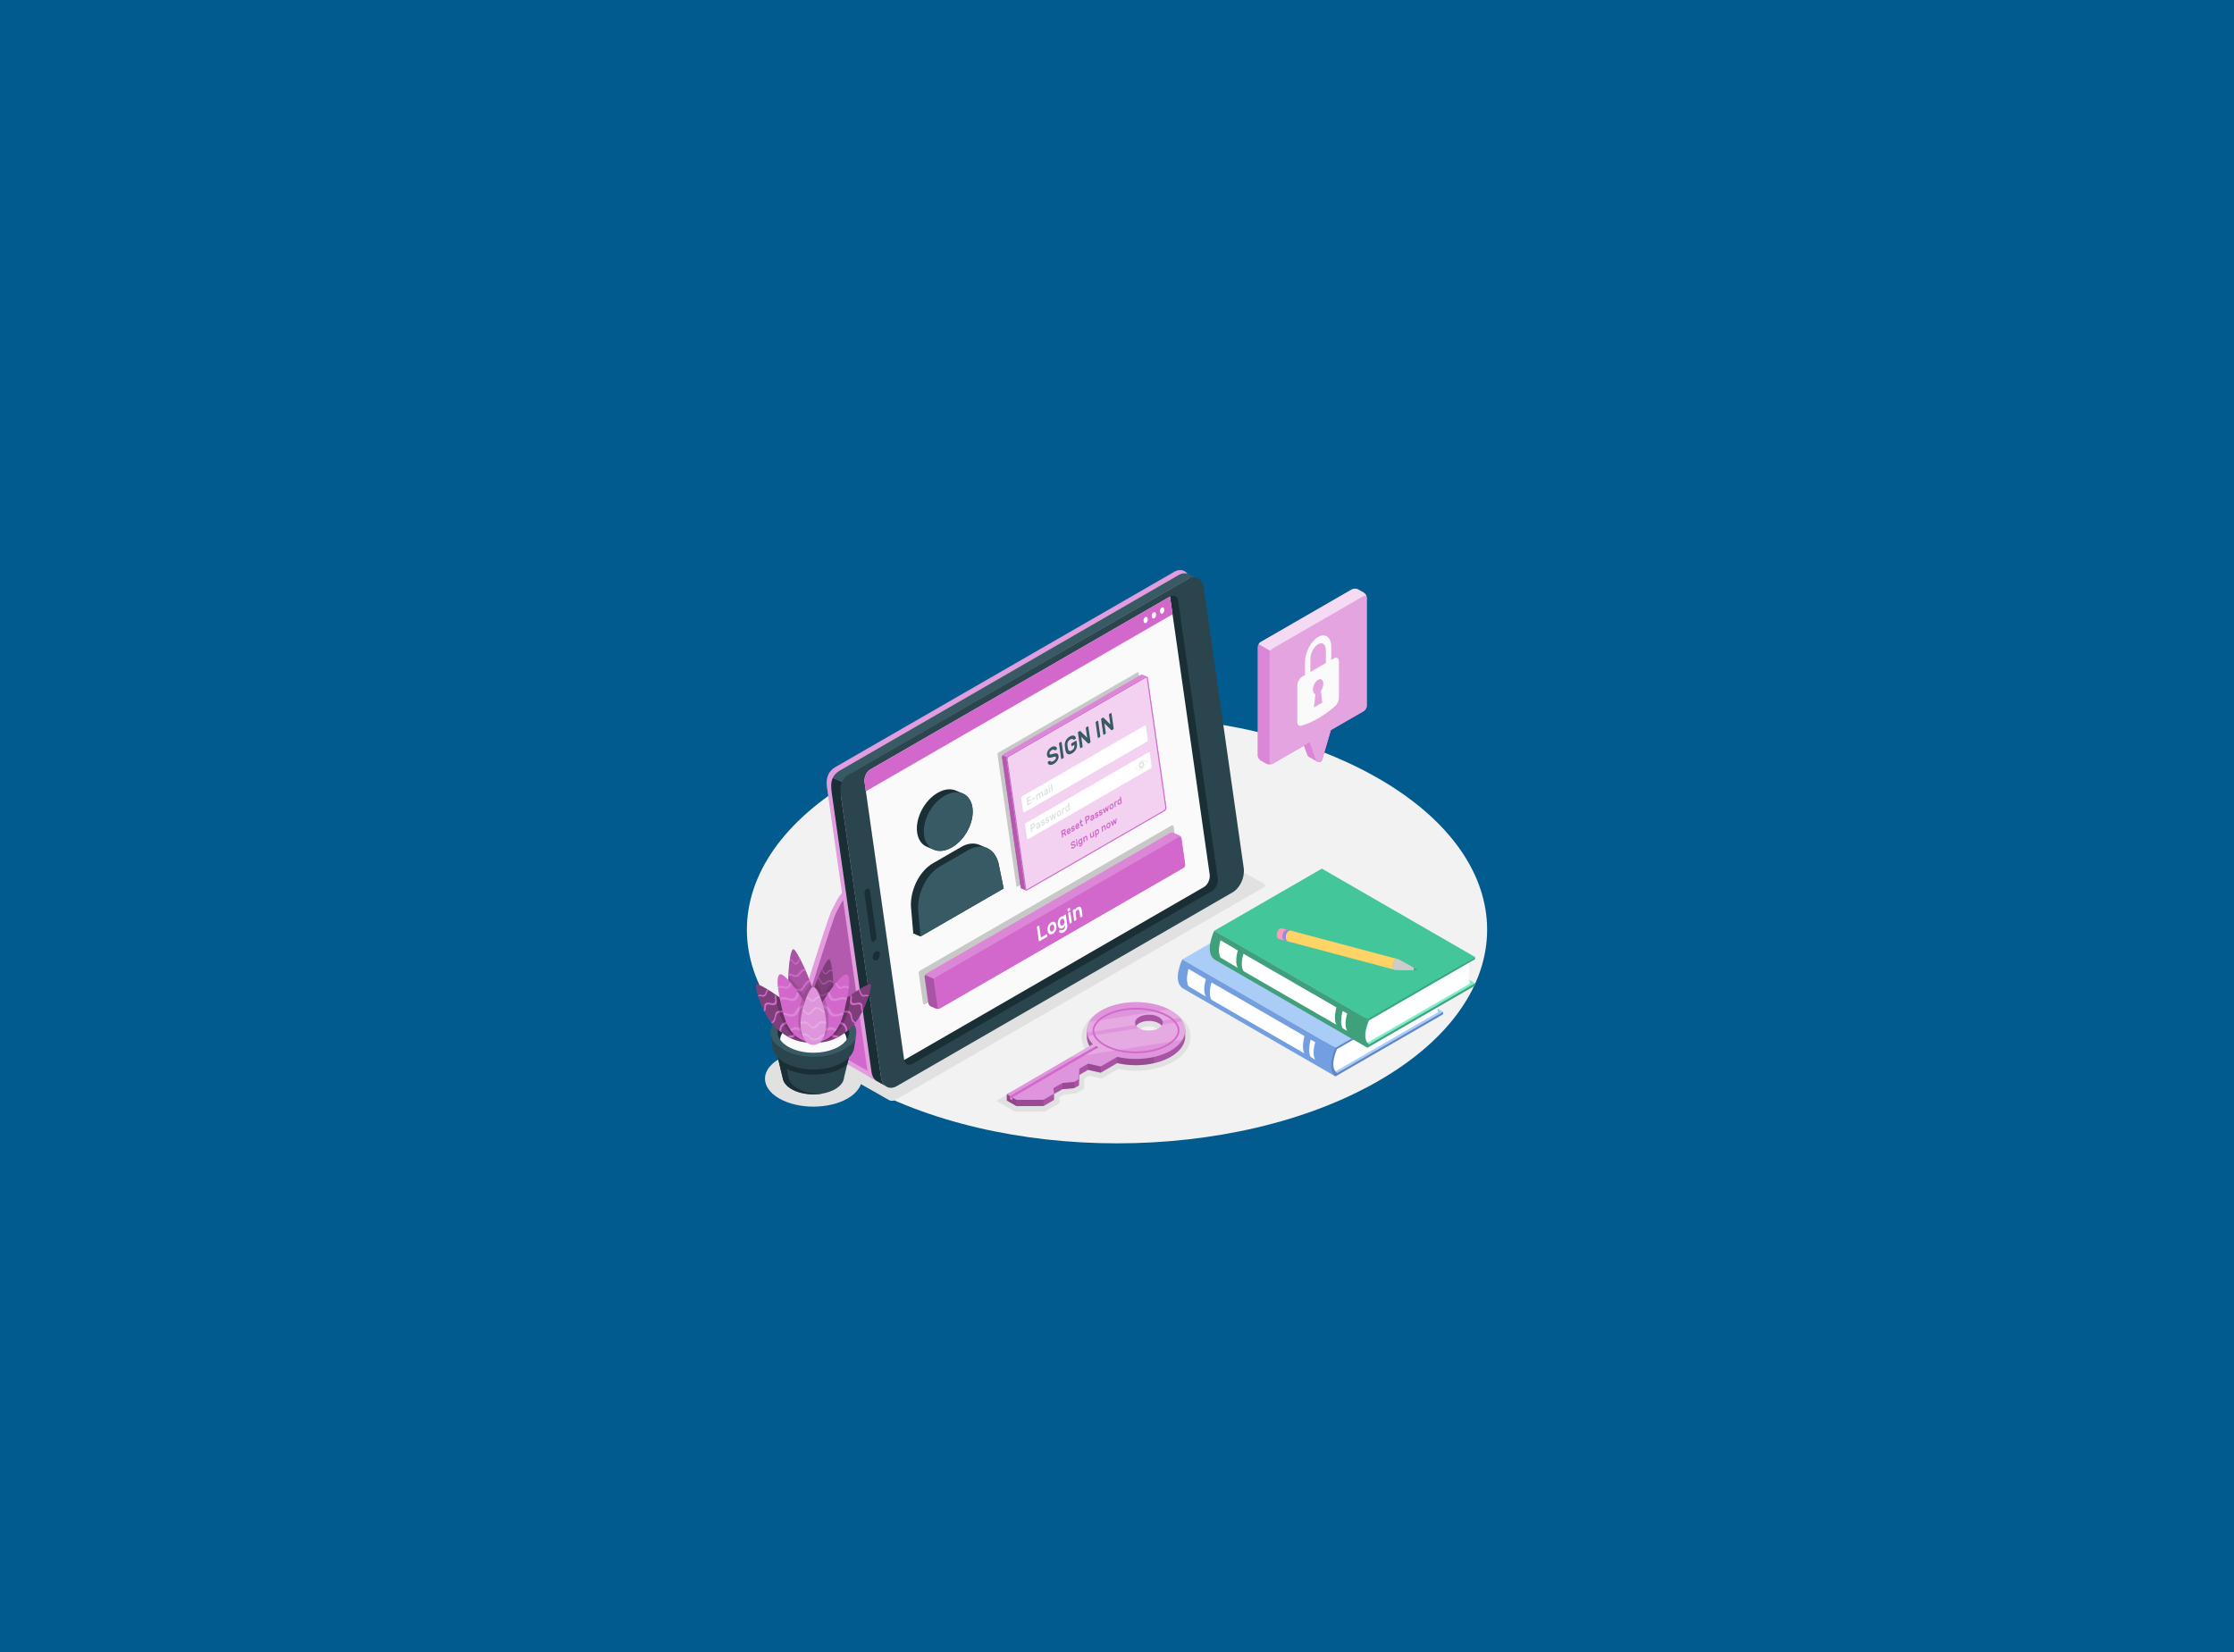
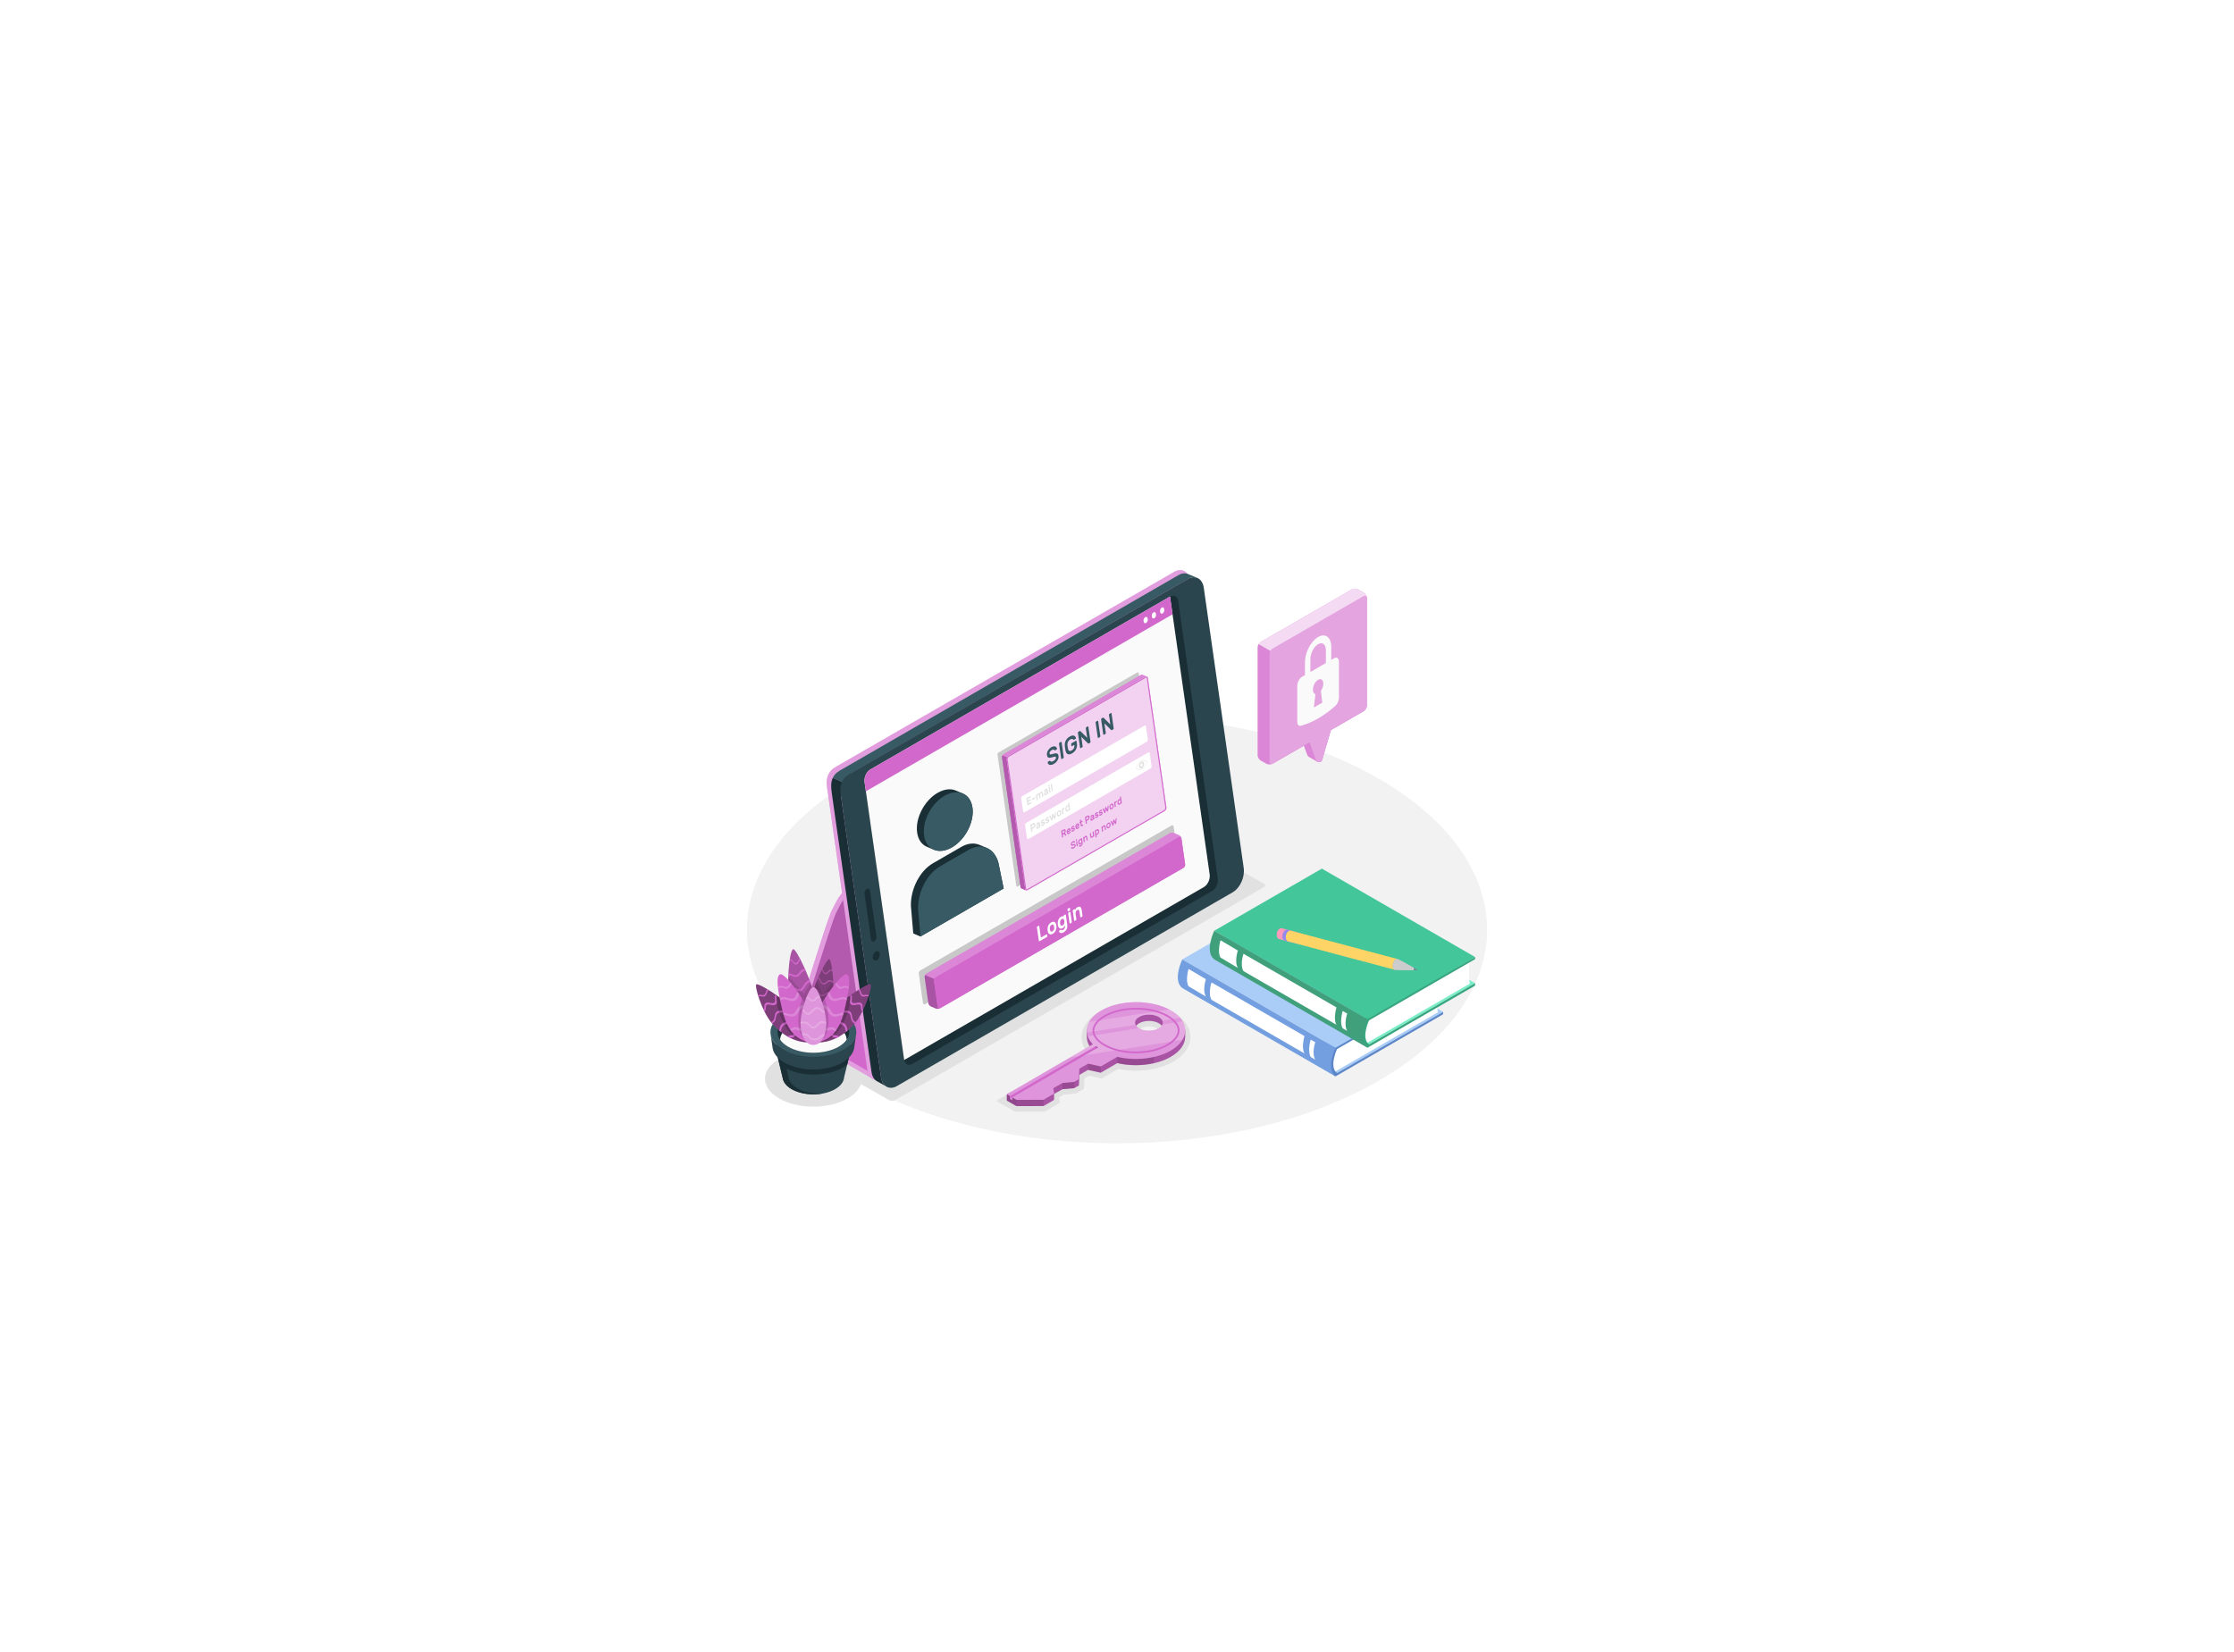
<svg xmlns="http://www.w3.org/2000/svg" version="1.1" x="0px" y="0px" viewBox="0 0 1460 1080" style="enable-background:new 0 0 1460 1080;" xml:space="preserve">
  <style type="text/css">
	.st0{fill:#015B8E;}
	.st1{fill:#F2F2F2;}
	.st2{fill:#E1E1E1;}
	.st3{fill:#D268CC;}
	.st4{opacity:0.35;fill:#FFFFFF;}
	.st5{opacity:0.15;}
	.st6{fill:#375A64;}
	.st7{fill:#1A2E35;}
	.st8{fill:#2B454E;}
	.st9{fill:#FAFAFA;}
	.st10{fill:#FFFFFF;}
	.st11{opacity:0.2;}
	.st12{opacity:0.7;}
	.st13{opacity:0.4;}
	.st14{opacity:0.5;fill:#D268CC;}
	.st15{opacity:0.1;}
	.st16{opacity:0.2;fill:#FFFFFF;}
	.st17{opacity:0.3;fill:#FFFFFF;}
	.st18{opacity:0.4;fill:#FFFFFF;}
	.st19{opacity:0.7;fill:#FFFFFF;}
	.st20{fill:#A9CDF7;}
	.st21{fill:#CED2D6;}
	.st22{fill:#5E87CA;}
	.st23{fill:#739FE0;}
	.st24{fill:#7BEDC9;}
	.st25{fill:#39A67F;}
	.st26{fill:#42C69A;}
	.st27{fill:#40A07B;}
	.st28{fill:#FD9AB9;}
	.st29{fill:#9388EB;}
	.st30{fill:#FDD465;}
	.st31{fill:#A6A6A6;}
	.st32{fill:#CCCCCC;}
	.st33{fill:#768699;}
</style>
  <g id="BG">
-     <rect class="st0" width="1460" height="1080" />
-   </g>
+     </g>
  <g id="shield">
    <g>
      <g>
        <path id="Floor_00000127751806494356932650000007035371365606452130_" class="st1" d="M558.96,508.93     c-94.46,54.54-94.46,142.96,0.01,197.5c94.46,54.54,247.62,54.54,342.08,0c94.46-54.54,94.46-142.96-0.01-197.5     S653.42,454.39,558.96,508.93z" />
        <path id="Shadow_7_" class="st2" d="M563,707.24c-0.29,1.51-0.93,2.99-1.9,4.42c-1.53,2.31-3.92,4.48-7.14,6.34     c-12.35,7.13-32.39,7.13-44.75,0c-3.22-1.86-5.61-4.03-7.14-6.34c-0.96-1.43-1.6-2.92-1.89-4.42h-0.01     c-1.1-5.36,1.92-10.95,9.04-15.06c12.35-7.14,32.39-7.14,44.75,0C561.08,696.29,564.1,701.88,563,707.24z" />
        <path id="Shadow_24_" class="st2" d="M580.99,719.07l-75.67-43.25c-1.1-0.64-1.1-1.67,0-2.3L746.29,534.4     c1.1-0.64,2.89-0.64,3.99,0l75.67,43.25c1.1,0.64,1.1,1.67,0,2.3L584.98,719.07C583.87,719.71,582.09,719.71,580.99,719.07z" />
        <path id="Shadow_00000132052528971137944850000017066176276789869964_" class="st2" d="M663.41,726.64l-12.35-7.06l58.03-33.79     c-1.86-3.12-2.61-6.53-2.13-9.9c0.78-5.42,4.66-10.42,10.93-14.07c6.63-3.86,15.39-5.99,24.66-5.99c9.1,0,17.72,2.06,24.27,5.81     c7.2,4.12,11.18,9.84,11.21,16.08c0.02,6.25-3.92,11.99-11.09,16.17c-6.63,3.86-15.38,5.98-24.64,5.98c0,0,0,0,0,0     c-3.97,0-7.86-0.39-11.57-1.16l-10.8,6.29l-8.33-1.85l-2.85,1.66l-0.29,6.86l-5.35,3.12l-7.71,0.7l-3.28,1.85l0.48,3.57     l-9.71,5.66L663.41,726.64z M755.56,671.98c-1.18-0.67-2.88-1.06-4.67-1.06c-1.82,0-3.55,0.4-4.75,1.09     c-0.54,0.32-0.79,0.58-0.88,0.72c0.1,0.14,0.34,0.4,0.89,0.71c1.18,0.67,2.88,1.06,4.67,1.06c1.82,0,3.55-0.4,4.75-1.09     c0.54-0.32,0.79-0.58,0.88-0.72C756.35,672.56,756.11,672.3,755.56,671.98z" />
        <g id="Device_6_">
          <g id="Case">
            <g>
              <path class="st3" d="M748.7,542.68l4.41-2.54c0,0,23.41-76.36,25.58-80.78c2.18-4.43-1.76-6.68-5.98-4.25L553,581.8        c-4.21,2.43-5.54,5.78-9.29,13.06c-3.75,7.28-24.89,77.44-24.89,77.44c-0.31,1.63,0.44,3.29,1.88,4.12l50.03,28.97        l229.81-132.67L748.7,542.68z" />
              <path class="st4" d="M748.7,542.68l4.41-2.54c0,0,23.41-76.36,25.58-80.78c2.18-4.43-1.76-6.68-5.98-4.25L553,581.8        c-4.21,2.43-5.54,5.78-9.29,13.06c-3.75,7.28-24.89,77.44-24.89,77.44c-0.31,1.63,0.44,3.29,1.88,4.12l50.03,28.97        l229.81-132.67L748.7,542.68z" />
              <path class="st3" d="M546.47,596.62c-2.85,5.52-24.86,77.17-24.86,77.17l234.27-135.26c0,0,23.24-72.82,25.56-77.41        c2.32-4.59-1.76-6.68-5.98-4.25L555.76,583.56C551.54,585.99,549.32,591.1,546.47,596.62z" />
              <path class="st5" d="M546.47,596.62c-2.85,5.52-24.86,77.17-24.86,77.17l234.27-135.26c0,0,23.24-72.82,25.56-77.41        c2.32-4.59-1.76-6.68-5.98-4.25L555.76,583.56C551.54,585.99,549.32,591.1,546.47,596.62z" />
              <polygon class="st3" points="751.42,541.12 521.61,673.79 572.5,703.18 802.32,570.51       " />
            </g>
            <path id="XMLID_1054_" class="st3" d="M767.42,373.78l-221.41,127.6c-4.86,2.8-6.37,7.34-5.51,13.32l26.2,183.88       c0.86,5.98,5.62,9.48,10.47,6.67l219.45-126.65c4.85-2.8,8.1-9.92,7.24-15.9l-26.1-183.17       C776.91,373.56,772.28,370.98,767.42,373.78z" />
            <path id="XMLID_00000173118713212910552770000012517010615826990470_" class="st4" d="M767.42,373.78l-221.41,127.6       c-4.86,2.8-6.37,7.34-5.51,13.32l26.2,183.88c0.86,5.98,5.62,9.48,10.47,6.67l219.45-126.65c4.85-2.8,8.1-9.92,7.24-15.9       l-26.1-183.17C776.91,373.56,772.28,370.98,767.42,373.78z" />
          </g>
          <g id="Tablet">
            <g>
              <path id="XMLID_00000013176452501046115070000005324614480953484732_" class="st6" d="M782.35,377.69        c-1.74-0.68-3.83-0.49-5.97,0.74L556.92,505.08c-2.33,1.34-4.28,3.69-5.6,6.43l-7.08-3c1.56-3.4,4.27-4.64,6.6-5.99        l219.44-126.65c2.24-1.28,4.42-1.43,6.2-0.64l0-0.01L782.35,377.69z" />
            </g>
            <g>
              <path id="XMLID_00000024000271635857361750000004025636545948308370_" class="st7" d="M573.82,707.11l0-0.01        c-2.18-0.89-3.79-3.15-4.26-6.44l-25.96-182.25c-0.53-3.74-0.71-7.09,0.65-9.91l7.08,3c-0.19,0.39-0.36,0.79-0.53,1.2        c-0.13,0.33-0.24,0.66-0.34,0.99c-0.02,0.05-0.04,0.11-0.05,0.15c-0.13,0.38-0.24,0.76-0.33,1.15c-0.1,0.4-0.19,0.81-0.26,1.2        c-0.06,0.3-0.1,0.61-0.13,0.91c-0.18,1.3-0.18,2.62,0,3.88l26.1,183.17c0.48,3.32,2.12,5.6,4.32,6.48L573.82,707.11z" />
            </g>
            <g>
              <path id="XMLID_7049_" class="st8" d="M776.37,378.44l-221.41,127.6c-4.86,2.8-6.37,7.34-5.51,13.32l26.33,184.8        c0.86,5.98,5.49,8.55,10.34,5.75l219.45-126.65c4.85-2.8,8.1-9.92,7.24-15.9l-26.1-183.17        C785.86,378.21,781.23,375.64,776.37,378.44z" />
            </g>
            <g>
              <path id="XMLID_7048_" class="st7" d="M792.1,582.42L596.22,695.46c-2.52,1.45-4.92,0.12-5.36-2.98l-25.84-181.28        c-0.44-3.1,1.24-6.79,3.75-8.24l195.88-113.04c2.52-1.45,4.92-0.12,5.36,2.98l25.84,181.28        C796.29,577.28,794.62,580.97,792.1,582.42z" />
              <path class="st9" d="M565.02,511.21l25.84,181.28c0.02,0.12,0.04,0.24,0.07,0.36L786.81,579.8c2.52-1.45,4.2-5.14,3.75-8.24        l-25.91-181.63L568.77,502.97C566.26,504.42,564.58,508.11,565.02,511.21z" />
            </g>
            <g>
              <path id="XMLID_7045_" class="st7" d="M575.01,623.45c0.22,1.56-0.62,3.41-1.89,4.15c-1.27,0.73-2.47,0.06-2.7-1.5        c-0.22-1.56,0.62-3.41,1.89-4.15C573.58,621.22,574.79,621.9,575.01,623.45z" />
              <path id="XMLID_7042_" class="st7" d="M566.44,581.01L566.44,581.01c-0.98,0.57-1.64,2.01-1.47,3.22l4.28,29.85        c0.17,1.21,1.11,1.73,2.1,1.17l0,0c0.98-0.57,1.64-2.01,1.47-3.22l-4.28-29.85C568.37,580.96,567.43,580.44,566.44,581.01z" />
            </g>
          </g>
          <g id="Articles_1_">
            <g>
              <path class="st3" d="M764.65,389.93L568.77,502.97c-2.52,1.45-4.2,5.14-3.75,8.24l0.86,6.01l200.43-115.67L764.65,389.93z" />
              <g>
                <path class="st10" d="M749.01,407.2L749.01,407.2c-0.74,0.43-1.45,0.03-1.58-0.88l-0.07-0.51c-0.13-0.91,0.36-2,1.11-2.43         l0,0c0.74-0.43,1.45-0.03,1.58,0.88l0.07,0.51C750.25,405.68,749.75,406.77,749.01,407.2z" />
                <path class="st10" d="M754.4,404.09L754.4,404.09c-0.74,0.43-1.45,0.03-1.58-0.88l-0.07-0.51c-0.13-0.91,0.36-2,1.11-2.43         l0,0c0.74-0.43,1.45-0.03,1.58,0.88l0.07,0.51C755.63,402.57,755.14,403.66,754.4,404.09z" />
                <path class="st10" d="M759.79,400.97L759.79,400.97c-0.74,0.43-1.45,0.03-1.58-0.88l-0.07-0.51c-0.13-0.91,0.36-2,1.11-2.43         l0,0c0.74-0.43,1.45-0.03,1.58,0.88l0.07,0.51C761.02,399.46,760.53,400.55,759.79,400.97z" />
              </g>
            </g>
          </g>
        </g>
        <g id="Tab">
          <g id="Box_00000039849560965566770900000013924116042559169925_">
            <g class="st11">
              <path d="M652.55,491.88l90.72-52.36c0.43-0.25,0.83-0.08,0.9,0.38l12.31,85.94c0.07,0.46-0.23,1.03-0.66,1.28l-90.72,52.36        c-0.43,0.25-0.83,0.08-0.9-0.38l-12.31-85.94C651.82,492.71,652.12,492.13,652.55,491.88z" />
            </g>
            <g id="XMLID_00000094575900145121169440000002103879030209805244_">
              <path id="XMLID_00000077311261622387083860000002499815863437398441_" class="st3" d="M749.52,442.26        c-0.27-0.09-0.62-0.05-0.97,0.16l-89.54,51.67c-0.76,0.44-1.28,1.45-1.16,2.26l12.14,84.77c0.06,0.39,0.25,0.66,0.52,0.79        c-0.27-0.13-2.66-1.12-2.96-1.25c-0.28-0.12-0.48-0.4-0.54-0.8l-12.14-84.77c-0.12-0.81,0.41-1.82,1.17-2.26l89.53-51.68        c0.39-0.22,0.76-0.25,1.05-0.13C746.87,441.15,748.95,442.01,749.52,442.26z" />
              <g id="XMLID_00000167378015982281534880000015628854420653253277_" class="st11">
                <path class="st10" d="M749.52,442.26c-0.57-0.25-2.64-1.12-2.9-1.23c-0.29-0.12-0.66-0.1-1.05,0.13l-89.53,51.68         c-0.38,0.22-0.7,0.58-0.91,0.99l2.98,1.26c0.21-0.41,0.53-0.77,0.91-0.99l89.54-51.67         C748.9,442.22,749.24,442.18,749.52,442.26z" />
              </g>
              <g>
                <path id="XMLID_00000085248726658796046960000009746848167440198529_" class="st3" d="M659.01,494.1l89.54-51.67         c0.76-0.44,1.47-0.14,1.59,0.67l12.14,84.77c0.12,0.81-0.41,1.82-1.17,2.26l-89.54,51.67c-0.76,0.44-1.47,0.14-1.59-0.67         l-12.14-84.77C657.73,495.55,658.25,494.53,659.01,494.1z" />
              </g>
              <g class="st12">
                <path id="XMLID_00000080897200260083041290000016630139142459270823_" class="st10" d="M659.01,494.1l89.54-51.67         c0.76-0.44,1.47-0.14,1.59,0.67l12.14,84.77c0.12,0.81-0.41,1.82-1.17,2.26l-89.54,51.67c-0.76,0.44-1.47,0.14-1.59-0.67         l-12.14-84.77C657.73,495.55,658.25,494.53,659.01,494.1z" />
              </g>
              <path id="XMLID_00000129200289873066505260000015233198741937181373_" class="st3" d="M658.1,495.09l-2.98-1.26        c-0.21,0.41-0.31,0.87-0.26,1.27l12.14,84.77c0.06,0.4,0.26,0.67,0.54,0.8c0.29,0.13,2.68,1.12,2.96,1.25        c-0.27-0.13-0.46-0.41-0.52-0.79l-12.14-84.77C657.79,495.95,657.89,495.5,658.1,495.09z" />
              <path id="XMLID_00000133488135619385415910000015921815609991613318_" class="st5" d="M658.1,495.09l-2.98-1.26        c-0.21,0.41-0.31,0.87-0.26,1.27l12.14,84.77c0.06,0.4,0.26,0.67,0.54,0.8c0.29,0.13,2.68,1.12,2.96,1.25        c-0.27-0.13-0.46-0.41-0.52-0.79l-12.14-84.77C657.79,495.95,657.89,495.5,658.1,495.09z" />
            </g>
            <path id="XMLID_00000178894517459199877830000014840571076272708535_" class="st3" d="M749.27,442.81       c0.13-0.01,0.18,0.28,0.18,0.31l12.14,84.77c0.09,0.6-0.33,1.41-0.9,1.74l-89.54,51.67c-0.16,0.09-0.27,0.11-0.31,0.11       c-0.13,0.01-0.18-0.28-0.18-0.31l-12.14-84.77c-0.09-0.6,0.33-1.41,0.9-1.74l89.54-51.67       C749.12,442.82,749.23,442.81,749.27,442.81 M749.18,442.22c-0.2,0.01-0.42,0.07-0.64,0.2l-89.54,51.67       c-0.76,0.44-1.28,1.45-1.17,2.26l12.14,84.77c0.08,0.57,0.46,0.89,0.95,0.87c0.2-0.01,0.42-0.07,0.64-0.2l89.54-51.67       c0.76-0.44,1.28-1.45,1.17-2.26l-12.14-84.77C750.05,442.52,749.67,442.2,749.18,442.22L749.18,442.22z" />
          </g>
          <g>
            <g>
              <path class="st6" d="M687,488.44c0.55-0.32,1.05-0.51,1.5-0.57c0.45-0.06,0.83-0.03,1.15,0.08c0.32,0.11,0.57,0.29,0.77,0.54        c0.19,0.25,0.32,0.51,0.38,0.8c0.03,0.12,0.01,0.23-0.05,0.35c-0.06,0.12-0.13,0.2-0.22,0.25l-0.86,0.5        c-0.14,0.08-0.25,0.11-0.33,0.08c-0.08-0.03-0.16-0.08-0.23-0.16c-0.16-0.18-0.38-0.3-0.66-0.34        c-0.28-0.04-0.66,0.08-1.16,0.36c-0.21,0.12-0.41,0.27-0.6,0.44c-0.19,0.17-0.34,0.35-0.47,0.54        c-0.13,0.19-0.22,0.38-0.28,0.58c-0.06,0.2-0.08,0.4-0.05,0.59c0.03,0.23,0.1,0.4,0.2,0.5c0.1,0.1,0.25,0.15,0.45,0.15        c0.2,0,0.46-0.04,0.78-0.13c0.32-0.08,0.71-0.2,1.18-0.34c0.51-0.15,0.96-0.24,1.35-0.27c0.38-0.03,0.71,0.01,0.97,0.13        c0.26,0.12,0.47,0.31,0.63,0.57c0.16,0.26,0.27,0.6,0.33,1.01c0.06,0.46,0.04,0.93-0.07,1.41c-0.11,0.49-0.3,0.96-0.56,1.41        c-0.27,0.46-0.61,0.89-1.03,1.31c-0.42,0.42-0.91,0.79-1.46,1.11c-0.46,0.27-0.91,0.45-1.35,0.56        c-0.44,0.1-0.84,0.12-1.2,0.05c-0.36-0.07-0.67-0.23-0.92-0.48c-0.25-0.25-0.42-0.59-0.51-1.02        c-0.03-0.12-0.01-0.23,0.05-0.35c0.06-0.12,0.13-0.2,0.22-0.25l0.87-0.5c0.14-0.08,0.25-0.11,0.33-0.09        c0.08,0.02,0.16,0.07,0.22,0.17c0.08,0.1,0.16,0.19,0.27,0.27c0.1,0.08,0.23,0.14,0.38,0.16c0.15,0.02,0.34,0,0.56-0.05        c0.22-0.06,0.49-0.17,0.8-0.35c0.25-0.14,0.48-0.3,0.71-0.48c0.22-0.18,0.42-0.37,0.57-0.58c0.16-0.21,0.28-0.42,0.36-0.64        c0.08-0.22,0.11-0.44,0.08-0.68c-0.03-0.22-0.12-0.37-0.25-0.45c-0.14-0.08-0.33-0.1-0.58-0.06        c-0.25,0.04-0.55,0.11-0.91,0.21c-0.36,0.11-0.77,0.22-1.25,0.34c-0.43,0.12-0.81,0.18-1.14,0.19        c-0.33,0.01-0.62-0.05-0.85-0.17c-0.24-0.13-0.43-0.33-0.57-0.6c-0.15-0.27-0.25-0.64-0.32-1.09        c-0.07-0.46-0.04-0.92,0.07-1.41c0.11-0.48,0.29-0.94,0.54-1.38c0.25-0.44,0.56-0.85,0.94-1.24        C686.12,489.03,686.54,488.7,687,488.44z" />
              <path class="st6" d="M693.92,496.14c-0.09,0.05-0.17,0.06-0.25,0.01c-0.08-0.04-0.12-0.12-0.14-0.23l-1.41-9.83        c-0.02-0.11,0-0.23,0.06-0.35c0.05-0.12,0.13-0.2,0.22-0.26l1-0.58c0.09-0.05,0.17-0.06,0.25-0.01        c0.08,0.04,0.12,0.12,0.14,0.23l1.41,9.83c0.02,0.11,0,0.23-0.06,0.35c-0.05,0.12-0.13,0.2-0.22,0.26L693.92,496.14z" />
              <path class="st6" d="M695.92,487.72c-0.07-0.62-0.06-1.23,0.03-1.82c0.09-0.6,0.27-1.17,0.53-1.71        c0.26-0.54,0.61-1.04,1.03-1.5c0.43-0.46,0.95-0.87,1.56-1.22c0.72-0.41,1.32-0.64,1.82-0.68c0.5-0.04,0.91,0.02,1.23,0.18        c0.32,0.16,0.56,0.38,0.72,0.65c0.16,0.28,0.26,0.52,0.31,0.75c0.03,0.12,0.01,0.23-0.05,0.35c-0.06,0.12-0.13,0.2-0.22,0.25        l-1,0.58c-0.09,0.05-0.17,0.07-0.23,0.04c-0.06-0.03-0.11-0.06-0.14-0.11c-0.02-0.03-0.08-0.1-0.17-0.19        c-0.09-0.1-0.22-0.17-0.4-0.23c-0.17-0.06-0.39-0.08-0.65-0.05c-0.26,0.03-0.58,0.15-0.95,0.36        c-0.62,0.36-1.08,0.85-1.39,1.47c-0.31,0.63-0.43,1.29-0.36,2c0.04,0.39,0.09,0.81,0.15,1.25c0.06,0.44,0.13,0.85,0.2,1.23        c0.15,0.83,0.43,1.32,0.86,1.49c0.42,0.17,0.95,0.07,1.56-0.28c0.3-0.18,0.58-0.38,0.82-0.61c0.24-0.23,0.45-0.49,0.61-0.78        c0.16-0.29,0.27-0.61,0.33-0.97c0.06-0.36,0.06-0.76,0-1.19l-0.02-0.12l-1.51,0.87c-0.09,0.05-0.17,0.06-0.25,0.01        c-0.08-0.04-0.12-0.12-0.14-0.23l-0.15-1.08c-0.02-0.11,0-0.23,0.06-0.35c0.06-0.12,0.13-0.21,0.22-0.26l2.84-1.64        c0.09-0.05,0.18-0.06,0.25-0.01c0.08,0.04,0.12,0.12,0.14,0.23l0.24,1.67c0.09,0.61,0.09,1.21,0.01,1.82        c-0.08,0.6-0.25,1.18-0.51,1.73c-0.26,0.55-0.61,1.07-1.05,1.54c-0.44,0.48-0.97,0.9-1.6,1.26c-0.63,0.36-1.18,0.57-1.67,0.64        c-0.49,0.06-0.91,0-1.27-0.19c-0.36-0.19-0.65-0.49-0.89-0.91c-0.23-0.42-0.4-0.93-0.51-1.53c-0.04-0.19-0.07-0.4-0.11-0.63        c-0.04-0.23-0.07-0.47-0.11-0.71c-0.03-0.24-0.07-0.48-0.1-0.72C695.96,488.14,695.94,487.92,695.92,487.72z" />
              <path class="st6" d="M711.54,485.97c-0.14,0.08-0.25,0.1-0.34,0.05c-0.09-0.05-0.15-0.09-0.19-0.12l-4.37-4.33l0.9,6.27        c0.02,0.11,0,0.23-0.06,0.35c-0.05,0.12-0.13,0.2-0.22,0.26l-1,0.58c-0.09,0.05-0.18,0.06-0.25,0.01        c-0.08-0.04-0.12-0.12-0.14-0.23l-1.41-9.83c-0.02-0.11,0-0.23,0.06-0.35c0.05-0.12,0.13-0.2,0.22-0.26l0.87-0.5        c0.14-0.08,0.25-0.1,0.34-0.05c0.09,0.05,0.15,0.09,0.19,0.12l4.37,4.33l-0.9-6.27c-0.02-0.11,0-0.23,0.06-0.35        c0.05-0.12,0.13-0.2,0.22-0.26l1-0.58c0.09-0.05,0.17-0.06,0.25-0.01c0.08,0.04,0.12,0.12,0.14,0.23l1.41,9.83        c0.02,0.11,0,0.23-0.06,0.35c-0.05,0.12-0.13,0.2-0.22,0.26L711.54,485.97z" />
              <path class="st6" d="M717.82,482.34c-0.09,0.05-0.17,0.06-0.25,0.01c-0.08-0.04-0.12-0.12-0.14-0.23l-1.41-9.83        c-0.02-0.11,0-0.23,0.06-0.35c0.05-0.12,0.13-0.2,0.22-0.26l1-0.58c0.09-0.05,0.17-0.06,0.25-0.01        c0.08,0.04,0.12,0.12,0.14,0.23l1.41,9.83c0.02,0.11,0,0.23-0.06,0.35c-0.05,0.12-0.13,0.2-0.22,0.26L717.82,482.34z" />
              <path class="st6" d="M726.69,477.22c-0.14,0.08-0.25,0.1-0.34,0.05c-0.09-0.05-0.15-0.09-0.19-0.12l-4.37-4.33l0.9,6.27        c0.02,0.11,0,0.23-0.06,0.35c-0.05,0.12-0.13,0.2-0.22,0.26l-1,0.58c-0.09,0.05-0.17,0.06-0.25,0.01        c-0.08-0.04-0.12-0.12-0.14-0.23l-1.41-9.83c-0.02-0.11,0-0.23,0.06-0.35c0.05-0.12,0.13-0.2,0.22-0.26l0.86-0.5        c0.14-0.08,0.25-0.1,0.34-0.05c0.09,0.05,0.15,0.09,0.19,0.12l4.37,4.33l-0.9-6.27c-0.02-0.11,0-0.23,0.06-0.35        c0.06-0.12,0.13-0.2,0.22-0.26l1-0.58c0.09-0.05,0.17-0.06,0.25-0.01c0.08,0.04,0.12,0.12,0.14,0.23l1.41,9.83        c0.02,0.11,0,0.23-0.06,0.35c-0.06,0.12-0.13,0.2-0.22,0.26L726.69,477.22z" />
            </g>
            <g>
              <path class="st3" d="M694.97,542.26c0.43-0.25,0.78-0.32,1.04-0.2c0.26,0.12,0.42,0.39,0.48,0.83        c0.04,0.31,0.03,0.61-0.06,0.9c-0.08,0.29-0.23,0.55-0.44,0.78l0.94,1.16c0.01,0.02,0.02,0.04,0.03,0.06        c0.01,0.04,0,0.08-0.02,0.12c-0.02,0.04-0.04,0.07-0.07,0.09l-0.44,0.25c-0.07,0.04-0.12,0.05-0.16,0.03        c-0.04-0.02-0.07-0.04-0.08-0.07l-0.89-1.09l-0.69,0.4l0.21,1.49c0.01,0.05,0,0.1-0.02,0.14c-0.02,0.05-0.05,0.09-0.09,0.11        l-0.42,0.24c-0.04,0.02-0.07,0.02-0.11,0c-0.03-0.02-0.05-0.05-0.06-0.1l-0.59-4.12c-0.01-0.05,0-0.1,0.02-0.15        c0.02-0.05,0.05-0.09,0.09-0.11L694.97,542.26z M694.48,544.71l0.75-0.43c0.2-0.11,0.35-0.25,0.45-0.4        c0.11-0.15,0.14-0.35,0.11-0.59c-0.03-0.24-0.12-0.36-0.24-0.38c-0.13-0.01-0.29,0.04-0.49,0.15l-0.75,0.43L694.48,544.71z" />
              <path class="st3" d="M697.15,544.04c-0.03-0.24-0.04-0.48-0.01-0.72c0.03-0.25,0.09-0.48,0.18-0.7        c0.09-0.22,0.2-0.42,0.35-0.6s0.31-0.33,0.51-0.44c0.19-0.11,0.37-0.17,0.55-0.17c0.17,0,0.32,0.04,0.45,0.12        c0.13,0.09,0.24,0.21,0.33,0.37c0.09,0.16,0.15,0.35,0.18,0.57l0.04,0.29c0.01,0.05,0,0.1-0.02,0.15        c-0.02,0.05-0.05,0.09-0.09,0.11l-1.73,1c0.01,0.1,0.04,0.18,0.09,0.23c0.04,0.06,0.1,0.09,0.16,0.11        c0.06,0.02,0.13,0.02,0.21,0.01c0.08-0.02,0.15-0.05,0.23-0.09c0.11-0.06,0.2-0.13,0.26-0.2c0.07-0.07,0.12-0.14,0.16-0.2        c0.03-0.06,0.06-0.1,0.08-0.12c0.02-0.03,0.05-0.05,0.1-0.08l0.42-0.24c0.04-0.02,0.07-0.02,0.11-0.01        c0.03,0.02,0.05,0.05,0.06,0.1c0.01,0.06-0.01,0.15-0.05,0.28c-0.04,0.12-0.1,0.26-0.19,0.41c-0.09,0.15-0.2,0.29-0.34,0.44        c-0.14,0.15-0.3,0.28-0.5,0.39c-0.19,0.11-0.37,0.17-0.54,0.18c-0.17,0.01-0.32-0.03-0.45-0.12c-0.13-0.09-0.24-0.22-0.33-0.4        C697.25,544.51,697.18,544.29,697.15,544.04z M698.28,542.35c-0.1,0.06-0.18,0.13-0.25,0.2c-0.07,0.08-0.12,0.16-0.16,0.24        c-0.04,0.09-0.07,0.17-0.08,0.26c-0.02,0.09-0.02,0.16-0.02,0.23l1.17-0.68c-0.02-0.06-0.04-0.12-0.07-0.18        c-0.03-0.06-0.07-0.11-0.12-0.14c-0.05-0.03-0.11-0.05-0.19-0.04C698.48,542.25,698.39,542.29,698.28,542.35z" />
              <path class="st3" d="M701.82,542.11c-0.01-0.05-0.02-0.08-0.05-0.09c-0.03-0.01-0.07-0.02-0.14-0.01        c-0.06,0.01-0.15,0.03-0.25,0.06c-0.1,0.03-0.24,0.07-0.4,0.12c-0.16,0.05-0.29,0.06-0.4,0.06c-0.11-0.01-0.2-0.03-0.27-0.09        c-0.07-0.05-0.13-0.12-0.17-0.22c-0.04-0.09-0.07-0.21-0.09-0.33c-0.02-0.13-0.01-0.27,0.02-0.42        c0.03-0.15,0.08-0.3,0.16-0.45c0.08-0.15,0.18-0.29,0.3-0.42c0.12-0.14,0.27-0.25,0.44-0.35c0.17-0.1,0.32-0.16,0.46-0.19        c0.14-0.03,0.26-0.03,0.37-0.01c0.1,0.02,0.19,0.07,0.25,0.14c0.07,0.07,0.11,0.15,0.13,0.25c0.01,0.05,0,0.09-0.02,0.14        c-0.02,0.05-0.06,0.09-0.09,0.11l-0.4,0.23c-0.05,0.03-0.09,0.04-0.12,0.03c-0.03-0.01-0.06-0.02-0.1-0.03        c-0.04-0.01-0.08-0.02-0.14-0.01c-0.06,0.01-0.13,0.04-0.24,0.1c-0.1,0.06-0.19,0.13-0.27,0.21c-0.07,0.08-0.1,0.18-0.09,0.27        c0.01,0.05,0.02,0.08,0.04,0.1c0.02,0.02,0.06,0.03,0.12,0.02c0.06-0.01,0.14-0.02,0.23-0.05c0.1-0.03,0.23-0.07,0.38-0.12        c0.32-0.1,0.55-0.09,0.7,0.01c0.15,0.1,0.24,0.28,0.28,0.53c0.02,0.13,0.01,0.27-0.02,0.42c-0.03,0.15-0.09,0.3-0.18,0.46        c-0.08,0.15-0.2,0.3-0.33,0.44c-0.14,0.14-0.29,0.26-0.47,0.37c-0.18,0.11-0.35,0.17-0.5,0.2c-0.15,0.03-0.28,0.03-0.38,0        c-0.11-0.03-0.2-0.08-0.26-0.16c-0.07-0.08-0.11-0.16-0.13-0.27c-0.01-0.04,0-0.09,0.02-0.14c0.02-0.05,0.06-0.09,0.09-0.11        l0.4-0.23c0.05-0.03,0.09-0.04,0.12-0.02c0.03,0.02,0.06,0.03,0.1,0.05c0.04,0.02,0.09,0.03,0.15,0.02        c0.06,0,0.15-0.04,0.27-0.11c0.05-0.03,0.1-0.06,0.16-0.11c0.05-0.04,0.1-0.08,0.15-0.13c0.04-0.05,0.08-0.09,0.11-0.14        C701.82,542.2,701.83,542.15,701.82,542.11z" />
              <path class="st3" d="M702.81,540.77c-0.03-0.24-0.04-0.48-0.01-0.72c0.03-0.25,0.09-0.48,0.18-0.7        c0.09-0.22,0.2-0.42,0.35-0.6c0.14-0.18,0.31-0.33,0.51-0.44c0.19-0.11,0.37-0.17,0.54-0.17c0.17,0,0.32,0.04,0.45,0.12        c0.13,0.08,0.24,0.21,0.33,0.37c0.09,0.16,0.15,0.35,0.18,0.57l0.04,0.29c0.01,0.05,0,0.1-0.02,0.15        c-0.02,0.05-0.05,0.09-0.09,0.11l-1.73,1c0.01,0.1,0.04,0.18,0.09,0.23c0.04,0.06,0.1,0.09,0.16,0.11        c0.06,0.02,0.13,0.02,0.21,0.01c0.08-0.02,0.15-0.05,0.23-0.09c0.11-0.06,0.2-0.13,0.26-0.2c0.07-0.07,0.12-0.14,0.16-0.2        c0.03-0.06,0.06-0.1,0.08-0.12c0.02-0.03,0.05-0.05,0.1-0.08l0.42-0.24c0.04-0.02,0.07-0.02,0.11-0.01        c0.03,0.02,0.05,0.05,0.06,0.1c0.01,0.06-0.01,0.15-0.05,0.28c-0.04,0.12-0.1,0.26-0.19,0.41c-0.09,0.15-0.2,0.29-0.34,0.44        c-0.14,0.15-0.3,0.28-0.5,0.39c-0.19,0.11-0.37,0.17-0.54,0.18c-0.17,0.01-0.32-0.03-0.45-0.12c-0.13-0.09-0.24-0.22-0.33-0.4        C702.91,541.24,702.85,541.02,702.81,540.77z M703.95,539.08c-0.1,0.06-0.18,0.13-0.25,0.2c-0.07,0.08-0.12,0.16-0.16,0.24        c-0.04,0.09-0.07,0.17-0.08,0.26c-0.02,0.09-0.02,0.16-0.02,0.23l1.17-0.68c-0.02-0.06-0.04-0.12-0.07-0.18        c-0.03-0.06-0.07-0.11-0.12-0.14c-0.05-0.03-0.11-0.05-0.19-0.04C704.15,538.98,704.06,539.01,703.95,539.08z" />
              <path class="st3" d="M706.89,538.91c0.02,0.13,0.06,0.22,0.13,0.27c0.07,0.05,0.18,0.02,0.33-0.07l0.32-0.18        c0.04-0.02,0.07-0.02,0.11-0.01c0.03,0.02,0.05,0.05,0.06,0.1l0.06,0.42c0.01,0.05,0,0.1-0.02,0.14        c-0.02,0.05-0.05,0.09-0.09,0.11l-0.38,0.22c-0.32,0.19-0.59,0.23-0.79,0.14c-0.2-0.09-0.33-0.34-0.39-0.74l-0.2-1.37        l-0.34,0.2c-0.04,0.02-0.07,0.02-0.11,0.01c-0.03-0.02-0.05-0.05-0.06-0.1l-0.06-0.42c-0.01-0.05,0-0.09,0.02-0.14        c0.02-0.05,0.05-0.09,0.09-0.11l0.34-0.2l-0.15-1.04c-0.01-0.05,0-0.1,0.02-0.15c0.02-0.05,0.05-0.08,0.09-0.11l0.39-0.23        c0.04-0.02,0.07-0.02,0.11-0.01c0.03,0.02,0.05,0.05,0.06,0.1l0.15,1.04l0.67-0.39c0.04-0.02,0.07-0.02,0.11-0.01        c0.03,0.02,0.05,0.05,0.06,0.1l0.06,0.42c0.01,0.05,0,0.1-0.02,0.15c-0.02,0.05-0.05,0.09-0.09,0.11l-0.67,0.39L706.89,538.91        z" />
              <path class="st3" d="M710.55,533.26c0.42-0.24,0.76-0.31,1.03-0.2c0.27,0.11,0.43,0.4,0.5,0.86c0.07,0.47,0,0.89-0.19,1.27        c-0.2,0.38-0.5,0.69-0.92,0.93l-0.83,0.48l0.2,1.42c0.01,0.05,0,0.1-0.02,0.14c-0.02,0.05-0.05,0.09-0.09,0.11l-0.42,0.24        c-0.04,0.02-0.07,0.02-0.11,0.01c-0.03-0.02-0.05-0.05-0.06-0.1l-0.59-4.12c-0.01-0.05,0-0.1,0.02-0.15        c0.02-0.05,0.05-0.09,0.09-0.11L710.55,533.26z M710.02,535.81l0.8-0.46c0.2-0.11,0.35-0.25,0.45-0.42        c0.1-0.16,0.14-0.36,0.1-0.6c-0.03-0.24-0.12-0.37-0.25-0.39c-0.13-0.02-0.29,0.02-0.49,0.14l-0.8,0.46L710.02,535.81z" />
              <path class="st3" d="M712.61,534.2c0-0.1,0.02-0.21,0.05-0.34c0.04-0.13,0.09-0.27,0.17-0.41c0.08-0.14,0.18-0.28,0.31-0.42        c0.12-0.13,0.28-0.25,0.45-0.35c0.18-0.1,0.34-0.16,0.49-0.19c0.15-0.02,0.28-0.01,0.4,0.04c0.12,0.05,0.22,0.15,0.3,0.28        c0.08,0.14,0.13,0.31,0.17,0.53l0.27,1.88c0.01,0.05,0,0.1-0.02,0.14c-0.02,0.05-0.05,0.09-0.09,0.11l-0.39,0.23        c-0.04,0.02-0.07,0.02-0.11,0.01c-0.03-0.02-0.05-0.05-0.06-0.1l-0.03-0.21c-0.06,0.17-0.15,0.33-0.27,0.5        c-0.12,0.17-0.29,0.31-0.5,0.43c-0.15,0.09-0.28,0.14-0.41,0.16c-0.12,0.02-0.23,0.01-0.33-0.04        c-0.09-0.04-0.17-0.11-0.23-0.21c-0.06-0.1-0.1-0.22-0.12-0.36c-0.04-0.29,0.01-0.57,0.16-0.84c0.15-0.26,0.36-0.51,0.63-0.73        l0.82-0.67c-0.02-0.17-0.09-0.27-0.19-0.29c-0.1-0.02-0.22,0.01-0.36,0.09c-0.09,0.05-0.15,0.1-0.2,0.16        c-0.04,0.06-0.08,0.13-0.12,0.2c-0.03,0.05-0.05,0.09-0.07,0.12c-0.02,0.03-0.05,0.05-0.08,0.07l-0.48,0.28        c-0.03,0.02-0.07,0.02-0.09,0.01C712.63,534.27,712.61,534.24,712.61,534.2z M713.74,535.5c0.12-0.07,0.22-0.15,0.3-0.24        c0.09-0.09,0.16-0.19,0.21-0.3c0.05-0.1,0.09-0.21,0.11-0.31c0.02-0.1,0.02-0.2,0.01-0.29l-0.01-0.06l-0.68,0.56        c-0.14,0.11-0.23,0.21-0.29,0.31c-0.05,0.09-0.07,0.19-0.06,0.29c0.01,0.09,0.06,0.13,0.14,0.13        C713.55,535.58,713.64,535.55,713.74,535.5z" />
              <path class="st3" d="M717.26,533.19c-0.01-0.05-0.02-0.08-0.05-0.09c-0.03-0.01-0.08-0.02-0.14-0.01        c-0.06,0.01-0.15,0.03-0.25,0.06c-0.1,0.03-0.24,0.07-0.4,0.12c-0.16,0.04-0.29,0.06-0.4,0.06c-0.11-0.01-0.2-0.03-0.27-0.08        c-0.07-0.05-0.13-0.12-0.17-0.22c-0.04-0.09-0.07-0.21-0.09-0.33c-0.02-0.13-0.01-0.27,0.02-0.42        c0.03-0.15,0.08-0.3,0.16-0.45c0.08-0.15,0.18-0.29,0.3-0.43c0.12-0.14,0.27-0.25,0.44-0.35c0.17-0.1,0.32-0.16,0.46-0.19        c0.14-0.03,0.26-0.03,0.37-0.01c0.1,0.02,0.19,0.07,0.26,0.14c0.07,0.07,0.11,0.15,0.13,0.25c0.01,0.05,0,0.09-0.02,0.14        c-0.02,0.05-0.06,0.09-0.09,0.11l-0.4,0.23c-0.05,0.03-0.09,0.04-0.12,0.03c-0.03-0.01-0.06-0.02-0.1-0.03        c-0.04-0.01-0.08-0.01-0.14-0.01c-0.06,0.01-0.13,0.04-0.24,0.1c-0.1,0.06-0.19,0.13-0.27,0.22c-0.07,0.08-0.1,0.18-0.09,0.27        c0.01,0.05,0.02,0.08,0.05,0.1c0.02,0.02,0.06,0.03,0.12,0.02c0.06-0.01,0.14-0.02,0.23-0.05c0.1-0.03,0.23-0.07,0.38-0.12        c0.32-0.1,0.55-0.09,0.7,0.01c0.15,0.1,0.25,0.28,0.28,0.53c0.02,0.13,0.01,0.27-0.02,0.42c-0.03,0.15-0.09,0.3-0.18,0.46        c-0.08,0.15-0.2,0.3-0.33,0.44c-0.13,0.14-0.29,0.26-0.47,0.37c-0.18,0.11-0.35,0.17-0.5,0.2c-0.15,0.03-0.28,0.03-0.38,0        c-0.11-0.03-0.2-0.08-0.26-0.16c-0.07-0.08-0.11-0.16-0.13-0.27c-0.01-0.04,0-0.09,0.02-0.14c0.02-0.05,0.06-0.09,0.09-0.11        l0.4-0.23c0.05-0.03,0.09-0.04,0.12-0.02c0.03,0.02,0.06,0.03,0.1,0.05c0.04,0.02,0.09,0.03,0.15,0.02        c0.06,0,0.15-0.04,0.27-0.11c0.05-0.03,0.11-0.07,0.16-0.11c0.05-0.04,0.1-0.08,0.15-0.13c0.05-0.05,0.08-0.09,0.11-0.14        C717.26,533.29,717.27,533.24,717.26,533.19z" />
              <path class="st3" d="M719.95,531.64c-0.01-0.05-0.02-0.08-0.05-0.09c-0.03-0.01-0.07-0.02-0.14-0.01        c-0.06,0.01-0.15,0.03-0.25,0.06c-0.1,0.03-0.24,0.07-0.4,0.12c-0.16,0.04-0.29,0.06-0.4,0.06c-0.11-0.01-0.2-0.03-0.27-0.08        c-0.07-0.05-0.13-0.12-0.17-0.22c-0.04-0.09-0.07-0.21-0.09-0.33c-0.02-0.13-0.01-0.27,0.02-0.42        c0.03-0.15,0.09-0.3,0.16-0.45c0.08-0.15,0.18-0.29,0.3-0.43c0.12-0.14,0.27-0.25,0.44-0.35c0.17-0.1,0.32-0.16,0.46-0.19        c0.14-0.03,0.26-0.03,0.37-0.01c0.1,0.02,0.19,0.07,0.25,0.14c0.07,0.07,0.11,0.15,0.13,0.25c0.01,0.05,0,0.09-0.02,0.14        c-0.02,0.05-0.06,0.09-0.09,0.11l-0.4,0.23c-0.05,0.03-0.09,0.04-0.12,0.03c-0.03-0.01-0.06-0.02-0.1-0.03        c-0.04-0.01-0.08-0.01-0.14-0.01c-0.06,0.01-0.13,0.04-0.24,0.1c-0.1,0.06-0.19,0.13-0.27,0.22c-0.07,0.09-0.1,0.18-0.09,0.27        c0.01,0.05,0.02,0.08,0.05,0.1c0.02,0.02,0.06,0.03,0.12,0.02c0.06-0.01,0.14-0.02,0.23-0.05c0.1-0.03,0.23-0.07,0.38-0.12        c0.32-0.1,0.55-0.09,0.7,0.01c0.15,0.1,0.24,0.28,0.28,0.53c0.02,0.13,0.01,0.27-0.02,0.42c-0.03,0.15-0.09,0.3-0.18,0.46        c-0.09,0.15-0.2,0.3-0.33,0.44c-0.14,0.14-0.29,0.26-0.47,0.37c-0.18,0.11-0.35,0.17-0.5,0.2c-0.15,0.03-0.28,0.03-0.38,0        c-0.11-0.03-0.2-0.08-0.26-0.16c-0.07-0.08-0.11-0.16-0.13-0.27c-0.01-0.04,0-0.09,0.02-0.14c0.02-0.05,0.06-0.09,0.09-0.11        l0.4-0.23c0.05-0.03,0.09-0.04,0.12-0.02c0.03,0.02,0.06,0.03,0.1,0.05c0.04,0.02,0.09,0.03,0.15,0.02        c0.06,0,0.15-0.04,0.27-0.11c0.05-0.03,0.1-0.07,0.16-0.11c0.05-0.04,0.1-0.08,0.15-0.13c0.04-0.05,0.08-0.09,0.11-0.14        C719.95,531.73,719.96,531.69,719.95,531.64z" />
              <path class="st3" d="M723.69,529.06l0.2-2.09c0.01-0.04,0.02-0.08,0.03-0.13c0.01-0.04,0.05-0.08,0.09-0.11l0.39-0.23        c0.04-0.02,0.07-0.02,0.11-0.01c0.03,0.02,0.05,0.05,0.06,0.1c0,0.02,0,0.03,0,0.05l-0.36,3.39        c-0.01,0.04-0.02,0.09-0.03,0.13c-0.02,0.05-0.05,0.08-0.1,0.11l-0.39,0.23c-0.05,0.03-0.08,0.03-0.11,0.01        c-0.02-0.02-0.05-0.05-0.06-0.08l-0.75-1.41l-0.26,1.99c-0.01,0.05-0.02,0.09-0.03,0.14c-0.01,0.05-0.04,0.08-0.09,0.11        l-0.39,0.23c-0.05,0.03-0.09,0.03-0.11,0.01c-0.03-0.02-0.05-0.05-0.06-0.08l-1.2-2.49c-0.01-0.01-0.01-0.02-0.01-0.04        c-0.01-0.05,0-0.09,0.03-0.14c0.02-0.05,0.05-0.09,0.09-0.11l0.39-0.23c0.05-0.03,0.08-0.03,0.11-0.01        c0.02,0.02,0.04,0.05,0.06,0.08l0.73,1.56l0.24-2.11c0-0.04,0.01-0.08,0.03-0.13c0.02-0.05,0.05-0.08,0.09-0.11l0.39-0.23        c0.04-0.02,0.07-0.02,0.1,0c0.03,0.02,0.05,0.04,0.06,0.07L723.69,529.06z" />
              <path class="st3" d="M726.18,525.41c0.19-0.11,0.37-0.17,0.53-0.19c0.16-0.02,0.31,0.01,0.44,0.07        c0.13,0.06,0.24,0.16,0.33,0.29c0.09,0.13,0.16,0.29,0.2,0.48c0.01,0.04,0.02,0.08,0.03,0.14c0.01,0.06,0.02,0.12,0.03,0.18        c0.01,0.06,0.02,0.12,0.02,0.17c0.01,0.06,0.01,0.11,0.02,0.15c0.02,0.2,0,0.41-0.04,0.62c-0.04,0.21-0.11,0.41-0.2,0.6        c-0.1,0.19-0.21,0.37-0.36,0.53c-0.14,0.16-0.31,0.3-0.5,0.41c-0.19,0.11-0.37,0.17-0.53,0.19c-0.16,0.02-0.31-0.01-0.44-0.07        c-0.13-0.06-0.24-0.16-0.33-0.29c-0.09-0.13-0.16-0.29-0.2-0.48c-0.01-0.04-0.02-0.08-0.03-0.14        c-0.01-0.06-0.02-0.11-0.03-0.17c-0.01-0.06-0.02-0.12-0.02-0.18c-0.01-0.06-0.01-0.11-0.01-0.15c-0.02-0.2,0-0.41,0.04-0.62        c0.04-0.21,0.11-0.41,0.21-0.6c0.09-0.19,0.21-0.37,0.36-0.53C725.82,525.66,725.99,525.52,726.18,525.41z M727.01,526.49        c-0.03-0.13-0.07-0.22-0.12-0.29c-0.05-0.06-0.11-0.1-0.18-0.12c-0.07-0.02-0.14-0.01-0.21,0.01        c-0.07,0.02-0.14,0.05-0.22,0.09c-0.07,0.04-0.14,0.09-0.21,0.15c-0.07,0.06-0.13,0.13-0.18,0.22        c-0.05,0.09-0.09,0.18-0.12,0.29c-0.03,0.11-0.04,0.23-0.03,0.37c0,0.04,0,0.08,0.01,0.13c0.01,0.05,0.01,0.11,0.02,0.16        c0.01,0.06,0.02,0.11,0.03,0.16c0.01,0.05,0.02,0.09,0.03,0.12c0.03,0.13,0.07,0.22,0.12,0.28c0.05,0.06,0.11,0.11,0.18,0.12        c0.07,0.02,0.14,0.01,0.21-0.01c0.07-0.02,0.14-0.05,0.22-0.09c0.07-0.04,0.14-0.09,0.21-0.15c0.07-0.06,0.13-0.13,0.18-0.22        c0.05-0.09,0.09-0.18,0.12-0.29c0.03-0.11,0.04-0.23,0.03-0.37c0-0.03-0.01-0.07-0.01-0.13c-0.01-0.05-0.02-0.11-0.02-0.16        c-0.01-0.06-0.02-0.11-0.02-0.16C727.03,526.56,727.02,526.52,727.01,526.49z" />
              <path class="st3" d="M729.45,524.42c-0.21,0.12-0.35,0.26-0.42,0.43c-0.07,0.17-0.1,0.38-0.06,0.63l0.24,1.66        c0.01,0.05,0,0.1-0.02,0.14c-0.02,0.05-0.05,0.09-0.09,0.11l-0.39,0.23c-0.04,0.02-0.07,0.02-0.11,0.01        c-0.03-0.02-0.05-0.05-0.06-0.1l-0.43-2.97c-0.01-0.05,0-0.09,0.02-0.14c0.02-0.05,0.05-0.09,0.09-0.11l0.39-0.23        c0.04-0.02,0.07-0.02,0.11-0.01s0.05,0.05,0.06,0.1l0.02,0.15c0.08-0.16,0.16-0.29,0.25-0.4c0.09-0.11,0.22-0.22,0.39-0.32        l0.23-0.13c0.04-0.02,0.07-0.02,0.11-0.01c0.03,0.02,0.05,0.05,0.06,0.1l0.06,0.42c0.01,0.05,0,0.1-0.02,0.15        c-0.02,0.05-0.05,0.09-0.09,0.11L729.45,524.42z" />
              <path class="st3" d="M731.23,522.49c0.11-0.06,0.2-0.1,0.29-0.13c0.09-0.02,0.17-0.03,0.24-0.03c0.07,0,0.13,0.01,0.18,0.03        c0.05,0.02,0.09,0.04,0.13,0.06l-0.19-1.36c-0.01-0.05,0-0.1,0.02-0.15c0.02-0.05,0.05-0.08,0.09-0.11l0.39-0.23        c0.04-0.02,0.07-0.02,0.11-0.01c0.03,0.02,0.05,0.05,0.06,0.1l0.6,4.19c0.01,0.05,0,0.1-0.02,0.14        c-0.02,0.05-0.05,0.09-0.09,0.11l-0.39,0.23c-0.04,0.02-0.07,0.02-0.11,0.01c-0.03-0.02-0.05-0.05-0.06-0.1l-0.02-0.15        c-0.02,0.05-0.05,0.12-0.09,0.19c-0.04,0.07-0.09,0.14-0.15,0.22c-0.06,0.07-0.13,0.15-0.21,0.22        c-0.08,0.08-0.18,0.14-0.28,0.21c-0.17,0.1-0.33,0.15-0.49,0.15c-0.15,0-0.29-0.04-0.4-0.13c-0.12-0.08-0.22-0.2-0.3-0.34        c-0.08-0.15-0.14-0.32-0.18-0.51c-0.01-0.06-0.03-0.14-0.04-0.22c-0.01-0.08-0.02-0.16-0.03-0.23        c-0.02-0.2-0.02-0.41,0.01-0.62c0.03-0.21,0.09-0.42,0.16-0.61c0.08-0.2,0.18-0.37,0.31-0.54        C730.91,522.73,731.06,522.59,731.23,522.49z M730.97,524.32c0.01,0.12,0.02,0.24,0.05,0.36c0.06,0.26,0.16,0.42,0.29,0.48        c0.14,0.05,0.29,0.03,0.46-0.07c0.17-0.1,0.3-0.24,0.4-0.43c0.1-0.19,0.14-0.4,0.12-0.64c0-0.07-0.01-0.15-0.02-0.25        c-0.01-0.1-0.03-0.18-0.05-0.24c-0.05-0.21-0.14-0.35-0.27-0.41c-0.13-0.06-0.29-0.04-0.45,0.05c-0.17,0.1-0.3,0.24-0.4,0.43        C730.99,523.79,730.95,524.03,730.97,524.32z" />
            </g>
            <g>
              <path class="st3" d="M701.01,549.96c0.23-0.13,0.44-0.21,0.63-0.24c0.19-0.02,0.35-0.01,0.48,0.03        c0.13,0.05,0.24,0.12,0.32,0.23c0.08,0.1,0.13,0.21,0.16,0.33c0.01,0.05,0,0.1-0.02,0.15c-0.02,0.05-0.06,0.08-0.09,0.11        l-0.36,0.21c-0.06,0.03-0.11,0.05-0.14,0.03c-0.03-0.01-0.07-0.03-0.1-0.06c-0.07-0.08-0.16-0.12-0.28-0.14        c-0.12-0.02-0.28,0.03-0.49,0.15c-0.09,0.05-0.17,0.11-0.25,0.18c-0.08,0.07-0.14,0.15-0.2,0.22        c-0.05,0.08-0.09,0.16-0.12,0.24c-0.03,0.08-0.03,0.17-0.02,0.25c0.01,0.1,0.04,0.17,0.08,0.21c0.04,0.04,0.11,0.06,0.19,0.06        c0.08,0,0.19-0.02,0.33-0.05c0.13-0.04,0.3-0.08,0.5-0.14c0.22-0.06,0.4-0.1,0.56-0.12c0.16-0.01,0.3,0.01,0.41,0.06        c0.11,0.05,0.2,0.13,0.26,0.24c0.07,0.11,0.11,0.25,0.14,0.42c0.03,0.19,0.02,0.39-0.03,0.59c-0.05,0.2-0.12,0.4-0.24,0.59        c-0.11,0.19-0.25,0.37-0.43,0.55c-0.18,0.18-0.38,0.33-0.61,0.47c-0.19,0.11-0.38,0.19-0.57,0.23        c-0.18,0.05-0.35,0.05-0.5,0.02c-0.15-0.03-0.28-0.1-0.38-0.2c-0.11-0.1-0.18-0.25-0.21-0.43c-0.01-0.05,0-0.1,0.02-0.15        c0.02-0.05,0.06-0.08,0.09-0.11l0.36-0.21c0.06-0.03,0.1-0.05,0.14-0.04c0.03,0.01,0.07,0.03,0.09,0.07        c0.03,0.04,0.07,0.08,0.11,0.11c0.04,0.04,0.1,0.06,0.16,0.07c0.07,0.01,0.14,0,0.24-0.02c0.09-0.02,0.2-0.07,0.33-0.15        c0.1-0.06,0.2-0.13,0.3-0.2c0.1-0.07,0.17-0.15,0.24-0.24c0.07-0.09,0.12-0.18,0.15-0.27c0.04-0.09,0.05-0.19,0.03-0.28        c-0.01-0.09-0.05-0.16-0.1-0.19c-0.06-0.03-0.14-0.04-0.24-0.03c-0.1,0.01-0.23,0.04-0.38,0.09        c-0.15,0.04-0.33,0.09-0.52,0.14c-0.18,0.05-0.34,0.07-0.48,0.08c-0.14,0.01-0.26-0.02-0.36-0.07        c-0.1-0.05-0.18-0.14-0.24-0.25c-0.06-0.11-0.11-0.27-0.13-0.46c-0.03-0.19-0.02-0.39,0.03-0.59c0.05-0.2,0.12-0.39,0.23-0.58        c0.1-0.19,0.24-0.36,0.39-0.52C700.64,550.21,700.82,550.07,701.01,549.96z" />
              <path class="st3" d="M703.64,548.44c0.04-0.02,0.07-0.02,0.11-0.01c0.03,0.02,0.05,0.05,0.06,0.1l0.07,0.5        c0.01,0.05,0,0.1-0.02,0.15c-0.02,0.05-0.05,0.09-0.09,0.11l-0.45,0.26c-0.04,0.02-0.07,0.02-0.11,0.01        c-0.03-0.02-0.05-0.05-0.06-0.1l-0.07-0.5c-0.01-0.05,0-0.1,0.02-0.14c0.02-0.05,0.05-0.09,0.09-0.11L703.64,548.44z         M704.37,552.73c0.01,0.05,0,0.1-0.02,0.15c-0.02,0.05-0.05,0.08-0.09,0.11l-0.39,0.23c-0.04,0.02-0.07,0.02-0.11,0.01        c-0.03-0.02-0.05-0.05-0.06-0.1l-0.43-2.97c-0.01-0.05,0-0.1,0.02-0.15c0.02-0.05,0.05-0.09,0.09-0.11l0.39-0.23        c0.04-0.02,0.07-0.02,0.11-0.01c0.03,0.02,0.05,0.05,0.06,0.1L704.37,552.73z" />
              <path class="st3" d="M706.38,552.45c0.07-0.04,0.14-0.1,0.22-0.17c0.07-0.07,0.14-0.15,0.19-0.25c0.05-0.1,0.09-0.2,0.12-0.31        c0.03-0.11,0.03-0.23,0.01-0.36l-0.03-0.24c-0.02,0.05-0.05,0.12-0.09,0.19c-0.04,0.07-0.09,0.14-0.15,0.22        c-0.06,0.07-0.13,0.15-0.21,0.22s-0.17,0.14-0.28,0.2c-0.17,0.1-0.33,0.15-0.49,0.15c-0.15,0-0.29-0.04-0.41-0.13        c-0.12-0.08-0.22-0.2-0.3-0.34s-0.14-0.32-0.18-0.51c-0.01-0.06-0.03-0.14-0.04-0.22c-0.01-0.08-0.02-0.16-0.03-0.23        c-0.02-0.2-0.02-0.41,0.01-0.62c0.03-0.21,0.09-0.42,0.16-0.61c0.08-0.19,0.18-0.37,0.31-0.54c0.13-0.16,0.28-0.29,0.45-0.4        c0.11-0.06,0.2-0.1,0.29-0.13c0.09-0.02,0.17-0.03,0.24-0.03c0.07,0,0.13,0.01,0.18,0.03c0.05,0.02,0.09,0.04,0.13,0.06        l-0.02-0.15c-0.01-0.05,0-0.09,0.02-0.14c0.02-0.05,0.05-0.09,0.09-0.11l0.39-0.23c0.04-0.02,0.07-0.02,0.11-0.01        c0.03,0.02,0.05,0.05,0.06,0.1l0.43,2.99c0.07,0.51,0.01,0.97-0.18,1.37c-0.2,0.4-0.5,0.71-0.91,0.95        c-0.18,0.1-0.34,0.17-0.5,0.2c-0.16,0.03-0.3,0.03-0.42,0c-0.12-0.03-0.23-0.09-0.31-0.17c-0.08-0.08-0.14-0.19-0.16-0.31        c-0.01-0.04,0-0.09,0.02-0.14c0.02-0.05,0.06-0.09,0.09-0.11l0.35-0.2c0.05-0.03,0.09-0.03,0.13-0.01        c0.04,0.02,0.07,0.04,0.1,0.06c0.06,0.05,0.12,0.07,0.21,0.07C706.09,552.59,706.22,552.55,706.38,552.45z M705.4,550.33        c0.01,0.12,0.02,0.24,0.05,0.36c0.06,0.26,0.16,0.42,0.29,0.48c0.14,0.05,0.29,0.03,0.46-0.07c0.17-0.1,0.3-0.24,0.4-0.43        c0.1-0.19,0.14-0.41,0.12-0.64c0-0.07-0.01-0.15-0.02-0.25c-0.01-0.1-0.03-0.18-0.04-0.24c-0.05-0.21-0.14-0.35-0.28-0.41        c-0.13-0.06-0.29-0.04-0.45,0.06c-0.17,0.1-0.3,0.24-0.4,0.43C705.43,549.81,705.39,550.05,705.4,550.33z" />
              <path class="st3" d="M710.82,549.01c0.01,0.05,0,0.1-0.02,0.15c-0.02,0.05-0.05,0.09-0.09,0.11l-0.39,0.23        c-0.04,0.02-0.07,0.02-0.11,0.01c-0.03-0.02-0.05-0.05-0.06-0.1l-0.23-1.62c-0.04-0.25-0.11-0.43-0.23-0.53        c-0.12-0.1-0.28-0.09-0.48,0.03c-0.18,0.11-0.32,0.27-0.4,0.48c-0.08,0.21-0.11,0.45-0.07,0.7l0.23,1.62        c0.01,0.05,0,0.1-0.02,0.14c-0.02,0.05-0.05,0.09-0.09,0.11l-0.39,0.23c-0.04,0.02-0.07,0.02-0.11,0.01        c-0.03-0.02-0.05-0.05-0.06-0.1l-0.43-2.97c-0.01-0.05,0-0.09,0.02-0.15c0.02-0.05,0.05-0.09,0.09-0.11l0.39-0.23        c0.04-0.02,0.07-0.02,0.11-0.01c0.03,0.02,0.05,0.05,0.06,0.1l0.02,0.15c0.07-0.16,0.17-0.31,0.28-0.46        c0.11-0.14,0.25-0.26,0.42-0.36c0.21-0.12,0.39-0.18,0.55-0.18c0.15,0,0.28,0.04,0.39,0.13c0.11,0.09,0.19,0.21,0.25,0.37        c0.06,0.16,0.11,0.34,0.14,0.54L710.82,549.01z" />
              <path class="st3" d="M712.24,544.97c-0.01-0.05,0-0.09,0.02-0.15c0.02-0.05,0.05-0.09,0.09-0.11l0.39-0.23        c0.04-0.02,0.07-0.02,0.11-0.01c0.03,0.02,0.05,0.05,0.06,0.1l0.23,1.62c0.04,0.25,0.11,0.43,0.22,0.54        c0.11,0.1,0.27,0.1,0.47-0.02c0.18-0.11,0.31-0.26,0.39-0.47c0.08-0.21,0.09-0.44,0.06-0.7l-0.23-1.62        c-0.01-0.05,0-0.1,0.02-0.15c0.02-0.05,0.05-0.08,0.09-0.11l0.39-0.23c0.04-0.02,0.07-0.02,0.11-0.01        c0.03,0.02,0.05,0.05,0.06,0.1l0.43,2.97c0.01,0.05,0,0.1-0.02,0.15c-0.02,0.05-0.05,0.09-0.09,0.11l-0.39,0.23        c-0.04,0.02-0.07,0.02-0.11,0.01c-0.03-0.02-0.05-0.05-0.06-0.1l-0.02-0.15c-0.07,0.14-0.15,0.29-0.26,0.43        c-0.11,0.15-0.24,0.27-0.41,0.36c-0.21,0.12-0.39,0.18-0.54,0.18c-0.15,0-0.28-0.05-0.38-0.13c-0.1-0.09-0.18-0.21-0.24-0.37        c-0.06-0.16-0.1-0.34-0.13-0.54L712.24,544.97z" />
              <path class="st3" d="M717.35,545.5c-0.11,0.06-0.2,0.11-0.29,0.13c-0.09,0.02-0.17,0.03-0.24,0.03        c-0.07,0-0.13-0.01-0.18-0.03c-0.05-0.02-0.09-0.04-0.13-0.06l0.19,1.36c0.01,0.05,0,0.09-0.02,0.14        c-0.02,0.05-0.05,0.09-0.09,0.11l-0.39,0.23c-0.04,0.02-0.07,0.02-0.11,0.01c-0.03-0.02-0.05-0.05-0.06-0.1l-0.6-4.19        c-0.01-0.05,0-0.1,0.02-0.15c0.02-0.05,0.05-0.09,0.09-0.11l0.39-0.23c0.04-0.02,0.07-0.02,0.11-0.01        c0.03,0.02,0.05,0.05,0.06,0.1l0.02,0.15c0.02-0.06,0.05-0.12,0.09-0.19c0.04-0.07,0.09-0.14,0.15-0.22        c0.06-0.08,0.13-0.15,0.21-0.23c0.08-0.07,0.18-0.14,0.28-0.2c0.17-0.1,0.33-0.15,0.49-0.15c0.15,0,0.29,0.05,0.41,0.13        c0.12,0.08,0.22,0.2,0.3,0.34c0.08,0.15,0.14,0.32,0.18,0.51c0.01,0.06,0.02,0.14,0.04,0.22c0.01,0.08,0.02,0.16,0.03,0.23        c0.02,0.2,0.02,0.41-0.01,0.62c-0.03,0.21-0.09,0.42-0.16,0.61c-0.08,0.2-0.18,0.37-0.31,0.54        C717.67,545.27,717.52,545.4,717.35,545.5z M717.61,543.67c-0.01-0.13-0.02-0.24-0.05-0.36c-0.06-0.27-0.16-0.42-0.29-0.48        c-0.13-0.05-0.29-0.03-0.46,0.07c-0.17,0.1-0.3,0.24-0.4,0.43c-0.1,0.19-0.14,0.4-0.12,0.65c0,0.07,0.01,0.15,0.02,0.25        c0.01,0.1,0.03,0.18,0.05,0.24c0.05,0.21,0.14,0.35,0.28,0.41c0.13,0.06,0.29,0.04,0.46-0.06c0.17-0.1,0.3-0.24,0.4-0.43        C717.59,544.2,717.63,543.96,717.61,543.67z" />
              <path class="st3" d="M722.78,542.11c0.01,0.05,0,0.1-0.02,0.15c-0.02,0.05-0.05,0.09-0.09,0.11l-0.39,0.23        c-0.04,0.02-0.07,0.02-0.11,0.01c-0.03-0.02-0.05-0.05-0.06-0.1l-0.23-1.62c-0.04-0.26-0.11-0.43-0.23-0.53        c-0.12-0.1-0.28-0.09-0.48,0.03c-0.18,0.11-0.32,0.27-0.4,0.48c-0.08,0.21-0.11,0.45-0.07,0.7l0.23,1.62        c0.01,0.05,0,0.1-0.02,0.15c-0.02,0.05-0.05,0.09-0.09,0.11l-0.39,0.23c-0.04,0.02-0.07,0.02-0.11,0.01        c-0.03-0.02-0.05-0.05-0.06-0.1l-0.43-2.97c-0.01-0.05,0-0.1,0.02-0.15c0.02-0.05,0.05-0.08,0.09-0.11l0.39-0.23        c0.04-0.02,0.07-0.02,0.11-0.01c0.03,0.02,0.05,0.05,0.06,0.1l0.02,0.15c0.07-0.16,0.17-0.32,0.28-0.46        c0.11-0.14,0.25-0.26,0.41-0.36c0.21-0.12,0.39-0.18,0.55-0.18c0.15,0,0.28,0.04,0.39,0.13c0.11,0.09,0.19,0.21,0.25,0.37        c0.06,0.16,0.11,0.34,0.14,0.54L722.78,542.11z" />
              <path class="st3" d="M724.19,537.81c0.19-0.11,0.37-0.17,0.53-0.19c0.16-0.02,0.31,0.01,0.44,0.07        c0.13,0.06,0.24,0.16,0.33,0.29c0.09,0.13,0.16,0.29,0.2,0.48c0.01,0.04,0.02,0.08,0.03,0.14c0.01,0.06,0.02,0.12,0.03,0.18        c0.01,0.06,0.02,0.12,0.03,0.17c0.01,0.06,0.01,0.11,0.02,0.15c0.01,0.2,0,0.41-0.04,0.62c-0.04,0.21-0.11,0.41-0.2,0.6        c-0.1,0.19-0.21,0.37-0.36,0.53c-0.14,0.16-0.31,0.3-0.5,0.41c-0.19,0.11-0.37,0.17-0.53,0.19c-0.16,0.02-0.31-0.01-0.44-0.07        c-0.13-0.06-0.24-0.16-0.33-0.29c-0.09-0.13-0.16-0.29-0.2-0.48c-0.01-0.04-0.02-0.08-0.03-0.14        c-0.01-0.06-0.02-0.11-0.03-0.17c-0.01-0.06-0.02-0.12-0.02-0.18c-0.01-0.06-0.01-0.11-0.01-0.15        c-0.02-0.2-0.01-0.41,0.04-0.62c0.04-0.21,0.11-0.41,0.21-0.6c0.09-0.19,0.21-0.37,0.36-0.53        C723.84,538.06,724,537.93,724.19,537.81z M725.02,538.89c-0.03-0.13-0.07-0.22-0.12-0.29c-0.05-0.06-0.11-0.1-0.18-0.12        c-0.07-0.02-0.14-0.01-0.21,0.01c-0.07,0.02-0.14,0.05-0.22,0.09c-0.07,0.04-0.14,0.09-0.21,0.15        c-0.07,0.06-0.12,0.13-0.18,0.22c-0.05,0.08-0.09,0.18-0.12,0.29c-0.03,0.11-0.04,0.23-0.03,0.37c0,0.04,0.01,0.08,0.01,0.13        c0.01,0.05,0.01,0.11,0.02,0.16c0.01,0.06,0.02,0.11,0.03,0.16c0.01,0.05,0.02,0.09,0.03,0.12c0.03,0.13,0.07,0.22,0.12,0.29        c0.05,0.06,0.11,0.11,0.18,0.12c0.07,0.02,0.14,0.02,0.21-0.01c0.07-0.02,0.14-0.05,0.22-0.1c0.07-0.04,0.14-0.09,0.21-0.15        c0.07-0.06,0.12-0.13,0.18-0.22c0.05-0.09,0.09-0.18,0.12-0.29c0.03-0.11,0.04-0.23,0.03-0.37c0-0.03-0.01-0.07-0.01-0.13        c-0.01-0.05-0.02-0.11-0.02-0.16s-0.02-0.11-0.02-0.16C725.04,538.96,725.03,538.92,725.02,538.89z" />
              <path class="st3" d="M728.93,537.29l0.2-2.09c0.01-0.04,0.02-0.08,0.03-0.13c0.01-0.04,0.05-0.08,0.09-0.11l0.39-0.23        c0.04-0.02,0.07-0.02,0.11-0.01c0.03,0.02,0.05,0.05,0.06,0.1c0,0.02,0,0.03,0,0.05l-0.36,3.39c0,0.04-0.01,0.09-0.03,0.14        c-0.02,0.05-0.05,0.08-0.1,0.11l-0.39,0.23c-0.05,0.03-0.08,0.03-0.11,0.01c-0.02-0.02-0.04-0.05-0.06-0.08l-0.75-1.41        l-0.26,1.99c-0.01,0.05-0.02,0.09-0.03,0.14c-0.01,0.05-0.05,0.08-0.09,0.11l-0.39,0.23c-0.05,0.03-0.08,0.03-0.11,0.01        c-0.03-0.02-0.05-0.05-0.06-0.08l-1.2-2.49c-0.01-0.01-0.01-0.02-0.01-0.04c-0.01-0.05,0-0.1,0.02-0.15        c0.02-0.05,0.05-0.09,0.09-0.11l0.39-0.23c0.05-0.03,0.08-0.03,0.11-0.01c0.02,0.02,0.04,0.05,0.06,0.08l0.73,1.56l0.24-2.11        c0-0.04,0.01-0.08,0.03-0.13c0.02-0.05,0.05-0.08,0.09-0.11l0.39-0.23c0.04-0.02,0.07-0.02,0.1-0.01        c0.03,0.02,0.05,0.04,0.06,0.07L728.93,537.29z" />
            </g>
            <path class="st10" d="M749.46,484.82l-79.84,46.09c-0.45,0.26-0.88,0.02-0.96-0.53l-1.22-8.5c-0.08-0.56,0.22-1.22,0.67-1.48       l79.84-46.09c0.45-0.26,0.88-0.02,0.96,0.53l1.22,8.5C750.21,483.89,749.91,484.56,749.46,484.82z" />
            <g>
              <path class="st2" d="M673.96,524.19c0.04-0.02,0.08-0.03,0.11-0.01c0.03,0.02,0.06,0.05,0.06,0.11l0.07,0.49        c0.01,0.05,0,0.1-0.03,0.16c-0.02,0.05-0.06,0.09-0.1,0.12l-2.46,1.42c-0.04,0.02-0.08,0.03-0.11,0.01        c-0.03-0.02-0.06-0.05-0.06-0.1l-0.64-4.45c-0.01-0.05,0-0.1,0.03-0.16c0.02-0.05,0.06-0.09,0.1-0.12l2.41-1.39        c0.04-0.02,0.08-0.03,0.11-0.01c0.04,0.02,0.06,0.05,0.06,0.1l0.07,0.49c0.01,0.05,0,0.1-0.03,0.16        c-0.02,0.05-0.06,0.09-0.1,0.12l-1.81,1.04l0.16,1.1l1.68-0.97c0.04-0.02,0.08-0.03,0.11-0.01c0.03,0.02,0.06,0.05,0.06,0.1        l0.07,0.49c0.01,0.05,0,0.1-0.03,0.16c-0.02,0.05-0.06,0.09-0.1,0.12l-1.68,0.97l0.16,1.14L673.96,524.19z" />
              <path class="st2" d="M674.69,522.92c-0.04,0.02-0.08,0.03-0.11,0.01c-0.04-0.02-0.06-0.05-0.06-0.1l-0.07-0.46        c-0.01-0.05,0-0.1,0.03-0.16c0.02-0.05,0.06-0.09,0.1-0.12l1.71-0.99c0.04-0.02,0.08-0.03,0.11-0.01        c0.04,0.02,0.06,0.05,0.06,0.1l0.07,0.46c0.01,0.05,0,0.1-0.03,0.16c-0.02,0.05-0.06,0.09-0.1,0.12L674.69,522.92z" />
              <path class="st2" d="M677.78,519.41c0.07-0.19,0.16-0.35,0.28-0.49c0.12-0.14,0.24-0.26,0.38-0.34        c0.24-0.14,0.43-0.19,0.6-0.17c0.17,0.02,0.3,0.09,0.41,0.22c0.03-0.12,0.08-0.24,0.14-0.35c0.06-0.11,0.13-0.22,0.2-0.32        c0.07-0.1,0.15-0.18,0.23-0.26c0.08-0.08,0.16-0.14,0.25-0.18c0.21-0.12,0.4-0.18,0.55-0.17c0.15,0,0.29,0.06,0.39,0.15        c0.11,0.1,0.2,0.23,0.26,0.41c0.06,0.17,0.11,0.37,0.14,0.59l0.27,1.85c0.01,0.05,0,0.1-0.03,0.16        c-0.02,0.05-0.06,0.09-0.1,0.12l-0.43,0.25c-0.04,0.02-0.08,0.03-0.11,0.01c-0.04-0.02-0.06-0.05-0.06-0.1l-0.26-1.82        c-0.04-0.31-0.12-0.5-0.24-0.57c-0.11-0.07-0.26-0.05-0.43,0.05c-0.15,0.09-0.27,0.22-0.36,0.4        c-0.09,0.18-0.12,0.42-0.08,0.72l0.27,1.85c0.01,0.05,0,0.1-0.03,0.16c-0.02,0.05-0.06,0.09-0.1,0.12l-0.43,0.25        c-0.04,0.02-0.08,0.03-0.11,0.01c-0.04-0.02-0.06-0.05-0.06-0.1l-0.26-1.82c-0.04-0.31-0.12-0.5-0.24-0.57        c-0.12-0.07-0.26-0.05-0.43,0.05c-0.15,0.09-0.27,0.23-0.36,0.41c-0.09,0.19-0.11,0.44-0.07,0.75l0.26,1.82        c0.01,0.05,0,0.1-0.03,0.16c-0.02,0.05-0.06,0.09-0.1,0.12l-0.43,0.25c-0.04,0.02-0.08,0.03-0.11,0.01        c-0.03-0.02-0.06-0.05-0.06-0.1l-0.46-3.21c-0.01-0.05,0-0.1,0.03-0.16c0.02-0.05,0.06-0.09,0.1-0.12l0.43-0.25        c0.04-0.02,0.08-0.03,0.11-0.01c0.03,0.02,0.06,0.05,0.06,0.1L677.78,519.41z" />
              <path class="st2" d="M682.27,517.4c0-0.11,0.02-0.23,0.06-0.37c0.04-0.14,0.1-0.29,0.19-0.44c0.08-0.15,0.19-0.3,0.33-0.45        c0.13-0.14,0.3-0.27,0.49-0.38c0.19-0.11,0.37-0.18,0.53-0.2c0.16-0.03,0.31-0.01,0.43,0.04c0.13,0.06,0.23,0.16,0.32,0.31        c0.09,0.15,0.15,0.34,0.18,0.57l0.29,2.03c0.01,0.05,0,0.1-0.03,0.16c-0.02,0.05-0.06,0.09-0.1,0.12l-0.43,0.25        c-0.04,0.02-0.08,0.03-0.11,0.01c-0.03-0.02-0.06-0.05-0.06-0.1l-0.03-0.23c-0.06,0.18-0.16,0.36-0.29,0.54        c-0.13,0.18-0.31,0.34-0.54,0.47c-0.16,0.09-0.31,0.15-0.44,0.17c-0.13,0.02-0.25,0.01-0.35-0.04        c-0.1-0.05-0.18-0.12-0.25-0.23c-0.07-0.1-0.11-0.23-0.13-0.39c-0.05-0.32,0.01-0.62,0.17-0.9c0.16-0.28,0.38-0.55,0.68-0.79        l0.89-0.72c-0.03-0.19-0.1-0.29-0.21-0.31c-0.11-0.02-0.24,0.01-0.39,0.1c-0.09,0.05-0.16,0.11-0.21,0.17        c-0.05,0.06-0.09,0.14-0.13,0.22c-0.03,0.06-0.06,0.1-0.08,0.13c-0.03,0.03-0.06,0.06-0.09,0.07l-0.52,0.3        c-0.04,0.02-0.07,0.03-0.1,0.01C682.29,517.48,682.27,517.45,682.27,517.4z M683.49,518.81c0.13-0.07,0.24-0.16,0.33-0.26        c0.09-0.1,0.17-0.21,0.22-0.32c0.06-0.11,0.1-0.23,0.11-0.34c0.02-0.11,0.02-0.22,0.01-0.31l-0.01-0.07l-0.74,0.6        c-0.15,0.12-0.25,0.23-0.31,0.33c-0.06,0.1-0.08,0.2-0.06,0.31c0.01,0.1,0.06,0.14,0.15,0.14        C683.28,518.9,683.38,518.87,683.49,518.81z" />
              <path class="st2" d="M685.76,513.02c0.04-0.02,0.08-0.03,0.11-0.01c0.04,0.02,0.06,0.05,0.06,0.1l0.08,0.54        c0.01,0.05,0,0.1-0.03,0.16c-0.02,0.05-0.06,0.09-0.1,0.12l-0.48,0.28c-0.04,0.02-0.08,0.03-0.11,0.01        c-0.03-0.02-0.06-0.05-0.06-0.1l-0.08-0.54c-0.01-0.05,0-0.1,0.03-0.16c0.02-0.05,0.06-0.09,0.1-0.12L685.76,513.02z         M686.56,517.65c0.01,0.05,0,0.1-0.03,0.16c-0.02,0.05-0.06,0.09-0.1,0.12l-0.43,0.25c-0.04,0.02-0.08,0.03-0.11,0.01        c-0.03-0.02-0.06-0.05-0.06-0.1l-0.46-3.21c-0.01-0.05,0-0.1,0.03-0.16c0.02-0.05,0.06-0.09,0.1-0.12l0.43-0.25        c0.04-0.02,0.08-0.03,0.11-0.01c0.04,0.02,0.06,0.05,0.06,0.1L686.56,517.65z" />
              <path class="st2" d="M688.05,516.79c0.01,0.05,0,0.1-0.03,0.16c-0.02,0.05-0.06,0.09-0.1,0.12l-0.43,0.25        c-0.04,0.02-0.08,0.03-0.11,0.01c-0.03-0.02-0.06-0.05-0.06-0.1l-0.65-4.52c-0.01-0.05,0-0.1,0.03-0.16        c0.02-0.05,0.06-0.09,0.1-0.12l0.42-0.25c0.04-0.02,0.08-0.03,0.11-0.01c0.04,0.02,0.06,0.05,0.06,0.1L688.05,516.79z" />
            </g>
            <path class="st10" d="M751.97,502.3l-79.84,46.09c-0.45,0.26-0.88,0.02-0.96-0.53l-1.22-8.5c-0.08-0.56,0.22-1.22,0.67-1.48       l79.84-46.09c0.45-0.26,0.88-0.02,0.96,0.53l1.22,8.5C752.72,501.38,752.42,502.04,751.97,502.3z" />
            <g>
              <path class="st2" d="M674.95,538.27c0.45-0.26,0.82-0.33,1.11-0.21c0.29,0.12,0.47,0.43,0.54,0.93c0.07,0.51,0,0.96-0.21,1.37        c-0.21,0.41-0.54,0.75-0.99,1.01l-0.89,0.52l0.22,1.54c0.01,0.05,0,0.1-0.03,0.16c-0.02,0.05-0.06,0.09-0.1,0.12l-0.45,0.26        c-0.04,0.02-0.08,0.03-0.11,0.01c-0.03-0.02-0.06-0.05-0.06-0.1l-0.64-4.45c-0.01-0.05,0-0.1,0.03-0.16        c0.02-0.05,0.06-0.09,0.1-0.12L674.95,538.27z M674.37,541.02l0.87-0.5c0.21-0.12,0.37-0.27,0.49-0.45        c0.11-0.18,0.15-0.4,0.11-0.65c-0.04-0.26-0.13-0.4-0.27-0.42c-0.14-0.03-0.32,0.02-0.53,0.14l-0.87,0.5L674.37,541.02z" />
              <path class="st2" d="M677.18,539.28c0-0.11,0.02-0.23,0.06-0.37c0.04-0.14,0.1-0.29,0.18-0.44c0.08-0.15,0.2-0.3,0.33-0.45        c0.14-0.15,0.3-0.27,0.49-0.38c0.19-0.11,0.37-0.18,0.53-0.2c0.16-0.03,0.31-0.01,0.43,0.04c0.13,0.06,0.23,0.16,0.32,0.3        c0.09,0.15,0.15,0.34,0.18,0.57l0.29,2.03c0.01,0.05,0,0.1-0.03,0.16c-0.02,0.05-0.06,0.09-0.1,0.12l-0.42,0.25        c-0.04,0.02-0.08,0.03-0.11,0.01c-0.03-0.02-0.06-0.05-0.06-0.1l-0.03-0.23c-0.06,0.18-0.16,0.36-0.29,0.54        c-0.13,0.18-0.31,0.33-0.54,0.47c-0.16,0.09-0.31,0.15-0.44,0.17c-0.13,0.02-0.25,0.01-0.35-0.04        c-0.1-0.05-0.18-0.12-0.25-0.23c-0.07-0.1-0.11-0.23-0.13-0.39c-0.05-0.32,0.01-0.62,0.17-0.9c0.16-0.28,0.38-0.55,0.68-0.79        l0.88-0.72c-0.03-0.19-0.1-0.29-0.21-0.31c-0.11-0.02-0.24,0.01-0.39,0.1c-0.09,0.05-0.16,0.11-0.21,0.17        c-0.05,0.06-0.09,0.14-0.13,0.22c-0.03,0.06-0.06,0.1-0.08,0.13c-0.03,0.03-0.06,0.05-0.09,0.07l-0.52,0.3        c-0.04,0.02-0.07,0.03-0.1,0.01C677.19,539.36,677.17,539.33,677.18,539.28z M678.39,540.68c0.13-0.07,0.24-0.16,0.33-0.26        c0.09-0.1,0.17-0.21,0.22-0.32c0.06-0.11,0.1-0.22,0.12-0.34c0.02-0.11,0.02-0.21,0.01-0.31l-0.01-0.07l-0.74,0.6        c-0.15,0.12-0.25,0.23-0.31,0.33c-0.06,0.1-0.08,0.2-0.06,0.31c0.01,0.1,0.06,0.14,0.15,0.14        C678.18,540.77,678.28,540.74,678.39,540.68z" />
              <path class="st2" d="M682.19,538.19c-0.01-0.05-0.03-0.09-0.06-0.1c-0.03-0.02-0.08-0.02-0.15-0.01        c-0.07,0.01-0.16,0.03-0.27,0.07c-0.11,0.03-0.25,0.08-0.43,0.13c-0.17,0.05-0.32,0.07-0.43,0.06        c-0.12-0.01-0.22-0.04-0.29-0.09c-0.08-0.05-0.14-0.13-0.18-0.23c-0.04-0.1-0.07-0.22-0.09-0.36        c-0.02-0.14-0.01-0.29,0.02-0.45c0.03-0.16,0.09-0.32,0.18-0.49c0.08-0.16,0.19-0.31,0.32-0.46c0.13-0.15,0.29-0.27,0.47-0.38        c0.18-0.11,0.35-0.18,0.5-0.21c0.15-0.03,0.28-0.04,0.39-0.01c0.11,0.02,0.2,0.07,0.28,0.15c0.07,0.08,0.12,0.17,0.14,0.27        c0.01,0.05,0,0.1-0.02,0.15s-0.06,0.1-0.1,0.12l-0.43,0.25c-0.06,0.03-0.1,0.04-0.13,0.03c-0.03-0.01-0.07-0.02-0.1-0.03        c-0.04-0.01-0.09-0.02-0.15-0.01c-0.06,0.01-0.15,0.04-0.26,0.11c-0.11,0.06-0.21,0.14-0.29,0.23        c-0.08,0.09-0.11,0.19-0.1,0.29c0.01,0.05,0.02,0.09,0.05,0.11c0.03,0.02,0.07,0.03,0.13,0.02c0.06-0.01,0.15-0.02,0.25-0.05        c0.11-0.03,0.24-0.07,0.42-0.12c0.34-0.1,0.6-0.1,0.76,0c0.16,0.11,0.26,0.3,0.3,0.58c0.02,0.14,0.01,0.29-0.03,0.45        c-0.04,0.16-0.1,0.33-0.19,0.49c-0.09,0.16-0.21,0.32-0.36,0.47c-0.15,0.15-0.32,0.28-0.51,0.4c-0.2,0.11-0.38,0.19-0.54,0.22        c-0.16,0.03-0.3,0.03-0.42,0c-0.12-0.03-0.21-0.09-0.28-0.17c-0.07-0.08-0.12-0.18-0.14-0.29c-0.01-0.05,0-0.1,0.02-0.15        c0.03-0.06,0.06-0.09,0.1-0.12l0.43-0.25c0.06-0.03,0.1-0.04,0.13-0.02c0.03,0.02,0.07,0.03,0.11,0.06        c0.04,0.02,0.1,0.03,0.16,0.02c0.07,0,0.17-0.04,0.29-0.12c0.06-0.03,0.11-0.07,0.17-0.11c0.06-0.04,0.11-0.09,0.16-0.14        c0.05-0.05,0.08-0.1,0.11-0.16C682.19,538.29,682.2,538.24,682.19,538.19z" />
              <path class="st2" d="M685.1,536.51c-0.01-0.05-0.03-0.08-0.06-0.1c-0.03-0.02-0.08-0.02-0.15-0.01        c-0.07,0.01-0.16,0.03-0.27,0.07c-0.11,0.03-0.25,0.08-0.43,0.13c-0.17,0.05-0.32,0.07-0.43,0.06        c-0.12-0.01-0.22-0.04-0.29-0.09c-0.08-0.05-0.14-0.13-0.18-0.23c-0.04-0.1-0.07-0.22-0.09-0.36        c-0.02-0.14-0.01-0.29,0.02-0.45c0.03-0.16,0.09-0.33,0.18-0.49c0.08-0.16,0.19-0.31,0.32-0.46c0.13-0.15,0.29-0.27,0.47-0.38        c0.18-0.11,0.35-0.18,0.5-0.21c0.15-0.03,0.28-0.04,0.39-0.01c0.11,0.02,0.21,0.07,0.28,0.15c0.07,0.08,0.12,0.17,0.14,0.27        c0.01,0.05,0,0.1-0.02,0.16c-0.03,0.06-0.06,0.09-0.1,0.12l-0.43,0.25c-0.06,0.03-0.1,0.04-0.13,0.03        c-0.03-0.01-0.07-0.02-0.1-0.03c-0.04-0.01-0.09-0.02-0.15-0.01c-0.06,0.01-0.14,0.04-0.26,0.11        c-0.11,0.06-0.21,0.14-0.29,0.23c-0.08,0.09-0.11,0.19-0.1,0.29c0.01,0.05,0.02,0.09,0.05,0.11c0.03,0.02,0.07,0.03,0.13,0.03        c0.06-0.01,0.15-0.02,0.25-0.05c0.11-0.03,0.24-0.07,0.41-0.12c0.34-0.11,0.6-0.1,0.76,0c0.16,0.11,0.26,0.3,0.3,0.57        c0.02,0.14,0.01,0.29-0.03,0.45c-0.04,0.16-0.1,0.33-0.19,0.49c-0.09,0.16-0.21,0.32-0.36,0.47c-0.15,0.15-0.32,0.28-0.51,0.4        c-0.2,0.11-0.38,0.19-0.54,0.22c-0.16,0.03-0.3,0.03-0.41,0c-0.12-0.03-0.21-0.09-0.29-0.17c-0.07-0.08-0.12-0.18-0.14-0.29        c-0.01-0.05,0-0.1,0.02-0.15c0.03-0.06,0.06-0.09,0.1-0.12l0.43-0.25c0.06-0.03,0.1-0.04,0.13-0.03        c0.03,0.02,0.07,0.03,0.11,0.06c0.04,0.02,0.1,0.03,0.16,0.02c0.07,0,0.17-0.04,0.29-0.12c0.06-0.03,0.11-0.07,0.17-0.12        c0.06-0.04,0.11-0.09,0.16-0.14c0.05-0.05,0.09-0.1,0.11-0.15C685.1,536.62,685.11,536.56,685.1,536.51z" />
              <path class="st2" d="M689.14,533.73l0.22-2.26c0.01-0.04,0.02-0.09,0.03-0.14c0.02-0.05,0.05-0.09,0.1-0.12l0.43-0.25        c0.04-0.02,0.08-0.03,0.11-0.01c0.03,0.02,0.06,0.05,0.06,0.11c0,0.02,0,0.04,0,0.05l-0.39,3.66        c-0.01,0.05-0.02,0.1-0.03,0.15c-0.02,0.05-0.05,0.09-0.1,0.12l-0.43,0.25c-0.05,0.03-0.09,0.03-0.12,0.01        c-0.03-0.02-0.05-0.05-0.07-0.09l-0.81-1.53l-0.28,2.15c-0.01,0.05-0.02,0.1-0.04,0.15c-0.01,0.05-0.05,0.09-0.1,0.12        l-0.43,0.25c-0.05,0.03-0.09,0.03-0.12,0.01c-0.03-0.02-0.05-0.05-0.07-0.09l-1.3-2.69c-0.01-0.01-0.01-0.03-0.01-0.04        c-0.01-0.05,0-0.1,0.03-0.16c0.02-0.05,0.06-0.09,0.1-0.12l0.43-0.25c0.05-0.03,0.09-0.03,0.12-0.01        c0.03,0.03,0.05,0.05,0.06,0.08l0.79,1.68l0.26-2.28c0-0.04,0.01-0.09,0.04-0.14c0.02-0.05,0.05-0.09,0.1-0.11l0.43-0.25        c0.04-0.02,0.08-0.02,0.11-0.01c0.03,0.02,0.06,0.05,0.07,0.08L689.14,533.73z" />
              <path class="st2" d="M691.82,529.79c0.21-0.12,0.4-0.19,0.57-0.21c0.18-0.02,0.33,0.01,0.48,0.08        c0.14,0.07,0.26,0.17,0.36,0.31c0.1,0.14,0.17,0.32,0.21,0.52c0.01,0.04,0.02,0.09,0.03,0.16c0.01,0.06,0.02,0.13,0.03,0.19        c0.01,0.06,0.02,0.13,0.03,0.19c0.01,0.06,0.02,0.12,0.02,0.16c0.02,0.22,0,0.44-0.04,0.67c-0.05,0.23-0.12,0.44-0.22,0.65        c-0.1,0.21-0.23,0.4-0.38,0.57c-0.16,0.17-0.33,0.32-0.54,0.44c-0.21,0.12-0.4,0.19-0.57,0.2c-0.18,0.02-0.34-0.01-0.48-0.07        c-0.14-0.07-0.26-0.17-0.36-0.31c-0.1-0.14-0.17-0.32-0.21-0.52c-0.01-0.04-0.02-0.09-0.03-0.15        c-0.01-0.06-0.02-0.12-0.03-0.19c-0.01-0.06-0.02-0.13-0.02-0.19c-0.01-0.07-0.01-0.12-0.02-0.16        c-0.02-0.22-0.01-0.44,0.04-0.66c0.05-0.23,0.12-0.44,0.22-0.65c0.1-0.21,0.23-0.4,0.38-0.57        C691.43,530.06,691.61,529.91,691.82,529.79z M692.72,530.95c-0.03-0.14-0.08-0.24-0.13-0.31c-0.06-0.07-0.12-0.11-0.19-0.13        c-0.07-0.02-0.15-0.02-0.22,0.01c-0.08,0.02-0.16,0.06-0.23,0.1c-0.08,0.05-0.15,0.1-0.23,0.16        c-0.07,0.06-0.14,0.14-0.19,0.23c-0.06,0.09-0.1,0.2-0.13,0.32c-0.03,0.12-0.04,0.25-0.03,0.4c0,0.04,0.01,0.09,0.01,0.14        c0.01,0.06,0.01,0.11,0.02,0.17c0.01,0.06,0.02,0.12,0.03,0.17c0.01,0.06,0.02,0.1,0.03,0.13c0.03,0.14,0.08,0.24,0.13,0.31        c0.06,0.07,0.12,0.11,0.19,0.13c0.07,0.02,0.15,0.02,0.22-0.01c0.08-0.02,0.16-0.06,0.23-0.1c0.08-0.05,0.15-0.1,0.23-0.16        c0.07-0.06,0.14-0.14,0.19-0.23c0.06-0.09,0.1-0.2,0.13-0.32c0.03-0.12,0.04-0.25,0.03-0.4c0-0.04-0.01-0.08-0.01-0.14        c-0.01-0.06-0.02-0.12-0.03-0.18c-0.01-0.06-0.02-0.12-0.02-0.17C692.74,531.03,692.73,530.99,692.72,530.95z" />
              <path class="st2" d="M695.35,528.72c-0.22,0.13-0.38,0.28-0.46,0.46c-0.08,0.18-0.1,0.41-0.06,0.68l0.26,1.79        c0.01,0.05,0,0.1-0.03,0.16c-0.02,0.05-0.06,0.09-0.1,0.12l-0.43,0.25c-0.04,0.02-0.08,0.03-0.11,0.01        c-0.03-0.02-0.06-0.05-0.06-0.1l-0.46-3.21c-0.01-0.05,0-0.1,0.03-0.16c0.02-0.05,0.06-0.09,0.1-0.12l0.43-0.25        c0.04-0.02,0.08-0.03,0.11-0.01c0.03,0.02,0.06,0.05,0.06,0.11l0.02,0.16c0.08-0.17,0.17-0.31,0.27-0.43        c0.1-0.12,0.24-0.24,0.42-0.34l0.25-0.15c0.04-0.02,0.08-0.03,0.11-0.01c0.04,0.02,0.06,0.05,0.06,0.11l0.06,0.45        c0.01,0.05,0,0.1-0.03,0.16c-0.02,0.05-0.06,0.09-0.1,0.12L695.35,528.72z" />
              <path class="st2" d="M697.28,526.64c0.12-0.07,0.22-0.11,0.32-0.14c0.1-0.03,0.18-0.04,0.26-0.04c0.07,0,0.14,0.01,0.2,0.03        c0.06,0.02,0.1,0.04,0.14,0.07l-0.21-1.47c-0.01-0.05,0-0.1,0.03-0.16c0.02-0.05,0.06-0.09,0.1-0.12l0.42-0.25        c0.04-0.02,0.08-0.03,0.11-0.01c0.04,0.02,0.06,0.05,0.06,0.1l0.65,4.52c0.01,0.05,0,0.1-0.03,0.16        c-0.02,0.05-0.06,0.09-0.1,0.12l-0.43,0.25c-0.04,0.02-0.08,0.03-0.11,0.01c-0.03-0.02-0.06-0.05-0.06-0.1l-0.02-0.16        c-0.02,0.06-0.06,0.13-0.1,0.2c-0.04,0.08-0.09,0.16-0.16,0.24c-0.06,0.08-0.14,0.16-0.23,0.24c-0.09,0.08-0.19,0.15-0.3,0.22        c-0.19,0.11-0.36,0.16-0.52,0.16c-0.16,0-0.31-0.05-0.44-0.14c-0.13-0.09-0.24-0.21-0.33-0.37c-0.09-0.16-0.15-0.34-0.19-0.55        c-0.01-0.07-0.03-0.15-0.04-0.24c-0.01-0.09-0.02-0.17-0.03-0.24c-0.02-0.21-0.02-0.44,0.02-0.67        c0.03-0.23,0.09-0.45,0.18-0.66c0.09-0.21,0.2-0.4,0.33-0.58C696.93,526.89,697.09,526.75,697.28,526.64z M697,528.61        c0.01,0.13,0.03,0.26,0.06,0.38c0.07,0.29,0.17,0.46,0.32,0.51c0.15,0.06,0.31,0.03,0.49-0.07c0.18-0.11,0.33-0.26,0.43-0.47        c0.11-0.2,0.15-0.44,0.13-0.7c0-0.07-0.01-0.16-0.03-0.27c-0.01-0.11-0.03-0.19-0.05-0.26c-0.05-0.23-0.15-0.37-0.3-0.44        c-0.15-0.07-0.31-0.05-0.49,0.06c-0.18,0.11-0.33,0.26-0.44,0.46C697.02,528.04,696.98,528.3,697,528.61z" />
            </g>
            <g id="Eye_00000029731664635753849670000001526091733690823851_">
              <g>
                <path class="st2" d="M746.43,502.69c-2.21,1.27-4.01-0.42-4.03-0.44l-0.06-0.06l0.04-0.12c0.01-0.03,1.08-3.44,3.29-4.71         c2.21-1.27,4.02,0.47,4.03,0.48l0.06,0.06l-0.04,0.11C749.71,498.06,748.63,501.42,746.43,502.69z M742.59,502.05         c0.33,0.28,1.92,1.46,3.8,0.37c1.88-1.09,2.92-3.77,3.12-4.37c-0.33-0.29-1.92-1.5-3.81-0.41         C743.82,498.73,742.79,501.45,742.59,502.05z" />
              </g>
              <path class="st2" d="M745.75,497.99c-0.91,0.53-1.52,1.87-1.36,2.99c0.16,1.13,1.03,1.61,1.95,1.08        c0.91-0.53,1.52-1.87,1.36-2.99C747.54,497.95,746.67,497.46,745.75,497.99z M746.19,501.01c-0.44,0.25-0.86,0.02-0.94-0.53        c-0.08-0.54,0.22-1.19,0.66-1.44c0.44-0.26,0.87-0.02,0.94,0.52C746.93,500.11,746.63,500.76,746.19,501.01z" />
            </g>
          </g>
        </g>
        <g id="Button">
          <g id="Shadow_00000132049904998912279580000001158249809654001026_" class="st11">
            <path d="M601.48,634.31l164.1-94.71c0.68-0.39,1.31-0.12,1.41,0.6l2.78,19.41c0.1,0.72-0.36,1.62-1.04,2.02l-164.1,94.71       c-0.68,0.39-1.31,0.12-1.41-0.6l-2.78-19.41C600.34,635.6,600.8,634.7,601.48,634.31z" />
          </g>
          <g id="Speech_Bubble_00000031199487694649047190000012510271927297041817_">
            <path id="XMLID_00000066504214580908542800000002062432123805501883_" class="st3" d="M764.42,544.65l-159,91.75       c-0.75,0.43-1.26,1.43-1.15,2.22l2.46,17.22c0.11,0.8,0.91,1.73,1.77,2.09l2.96,1.24c0.86,0.36,2.17,0.3,2.92-0.13l159-91.75       c0.75-0.43,1.26-1.43,1.14-2.22l-2.46-17.21c-0.11-0.8-0.91-1.73-1.77-2.09l-2.96-1.24       C766.47,544.16,765.17,544.22,764.42,544.65z" />
            <path id="XMLID_00000155863774540807315370000007309036182074470056_" class="st11" d="M614.39,659.03       c-0.72,0.42-2.13,0.49-2.92,0.13l-2.96-1.24c-0.86-0.35-1.66-1.29-1.77-2.09l-2.46-17.22c-0.06-0.41,0.06-0.88,0.28-1.29       l6.06,2.58c-0.21,0.4-0.31,0.85-0.25,1.25l2.46,17.21C612.93,659.09,613.59,659.49,614.39,659.03z" />
            <g id="XMLID_00000033334149792294354740000010032553457302984325_" class="st11">
              <path class="st10" d="M772.02,547.61c-0.2-0.62-0.83-0.82-1.51-0.44l-159,91.76c-0.37,0.22-0.69,0.57-0.89,0.98l-6.07-2.58        c0.21-0.39,0.51-0.72,0.87-0.93l159-91.76c0.74-0.43,2.04-0.49,2.91-0.13l2.96,1.23        C771.08,546.08,771.81,546.87,772.02,547.61z" />
            </g>
            <path class="st3" d="M770.51,547.18l-159,91.75c-0.75,0.43-1.26,1.43-1.14,2.22l0.5,3.48l1.97,13.73       c0.11,0.8,0.81,1.09,1.56,0.66l159-91.75c0.75-0.43,1.26-1.43,1.14-2.22l-2.46-17.21       C771.96,547.04,771.26,546.75,770.51,547.18z" />
          </g>
          <g>
            <path class="st10" d="M683.95,610.71c0.08-0.05,0.16-0.05,0.23-0.01c0.07,0.04,0.11,0.11,0.13,0.21l0.14,0.98       c0.01,0.1,0,0.21-0.05,0.31c-0.05,0.11-0.11,0.19-0.2,0.23l-4.9,2.83c-0.08,0.05-0.16,0.05-0.23,0.01       c-0.07-0.04-0.11-0.11-0.13-0.21l-1.28-8.9c-0.01-0.1,0-0.21,0.05-0.31c0.05-0.11,0.11-0.19,0.2-0.23l0.91-0.52       c0.08-0.05,0.16-0.05,0.23-0.01c0.07,0.04,0.11,0.11,0.13,0.21l1.08,7.55L683.95,610.71z" />
            <path class="st10" d="M686.99,602.91c0.41-0.24,0.79-0.37,1.15-0.41c0.35-0.04,0.67,0.02,0.95,0.15       c0.28,0.13,0.52,0.34,0.72,0.63c0.2,0.28,0.34,0.63,0.42,1.04c0.02,0.08,0.04,0.18,0.06,0.31c0.02,0.13,0.04,0.26,0.06,0.39       c0.02,0.13,0.04,0.25,0.05,0.38c0.02,0.12,0.03,0.23,0.03,0.32c0.03,0.44,0,0.89-0.09,1.33c-0.09,0.45-0.24,0.88-0.44,1.29       c-0.2,0.41-0.46,0.79-0.77,1.14c-0.31,0.35-0.67,0.64-1.08,0.88c-0.41,0.24-0.79,0.37-1.15,0.41       c-0.35,0.04-0.67-0.01-0.95-0.14c-0.28-0.13-0.52-0.34-0.71-0.62c-0.19-0.29-0.34-0.63-0.43-1.04       c-0.02-0.08-0.04-0.18-0.06-0.3c-0.02-0.12-0.04-0.25-0.06-0.38c-0.02-0.13-0.03-0.26-0.05-0.39       c-0.02-0.13-0.02-0.24-0.03-0.33c-0.04-0.43-0.01-0.88,0.08-1.33c0.09-0.45,0.24-0.89,0.44-1.3c0.2-0.41,0.46-0.8,0.77-1.15       C686.22,603.44,686.58,603.15,686.99,602.91z M688.79,605.23c-0.06-0.27-0.15-0.48-0.26-0.62c-0.11-0.14-0.24-0.23-0.38-0.26       c-0.14-0.04-0.29-0.03-0.45,0.01c-0.15,0.04-0.31,0.11-0.47,0.2c-0.16,0.09-0.31,0.2-0.45,0.33c-0.14,0.13-0.27,0.28-0.38,0.47       c-0.11,0.18-0.2,0.39-0.25,0.63c-0.06,0.24-0.08,0.5-0.06,0.8c0,0.08,0.01,0.17,0.02,0.29c0.01,0.11,0.03,0.23,0.04,0.35       c0.02,0.12,0.04,0.24,0.06,0.35c0.02,0.11,0.04,0.2,0.06,0.26c0.06,0.27,0.15,0.48,0.26,0.62c0.11,0.14,0.24,0.23,0.38,0.26       c0.14,0.04,0.29,0.03,0.45-0.01c0.16-0.05,0.31-0.11,0.47-0.2c0.16-0.09,0.31-0.2,0.45-0.33c0.14-0.13,0.27-0.28,0.38-0.47       c0.11-0.18,0.2-0.39,0.26-0.63c0.06-0.24,0.08-0.51,0.06-0.8c0-0.07-0.01-0.16-0.03-0.28c-0.02-0.11-0.03-0.23-0.05-0.35       c-0.02-0.12-0.03-0.23-0.05-0.34C688.82,605.39,688.8,605.3,688.79,605.23z" />
            <path class="st10" d="M694.87,607.76c0.16-0.09,0.31-0.21,0.47-0.37c0.16-0.15,0.29-0.33,0.41-0.54       c0.11-0.21,0.2-0.43,0.26-0.68c0.06-0.25,0.07-0.5,0.03-0.77l-0.07-0.51c-0.05,0.12-0.11,0.25-0.2,0.4       c-0.08,0.15-0.19,0.31-0.31,0.47c-0.13,0.16-0.28,0.32-0.45,0.49c-0.18,0.16-0.38,0.31-0.61,0.44       c-0.37,0.22-0.72,0.32-1.05,0.32c-0.33,0-0.62-0.1-0.88-0.27c-0.25-0.18-0.47-0.42-0.65-0.74c-0.18-0.32-0.31-0.69-0.38-1.1       c-0.03-0.13-0.05-0.29-0.08-0.48c-0.03-0.18-0.05-0.34-0.06-0.49c-0.05-0.43-0.03-0.88,0.03-1.34c0.07-0.46,0.19-0.9,0.36-1.32       c0.17-0.42,0.39-0.81,0.67-1.16c0.28-0.35,0.6-0.64,0.97-0.85c0.23-0.13,0.44-0.23,0.63-0.28c0.19-0.05,0.36-0.07,0.51-0.07       c0.15,0,0.28,0.02,0.39,0.06c0.11,0.04,0.2,0.09,0.27,0.13l-0.04-0.32c-0.01-0.1,0-0.21,0.05-0.31       c0.05-0.11,0.11-0.19,0.2-0.23l0.85-0.49c0.08-0.05,0.16-0.05,0.23-0.01c0.07,0.04,0.11,0.11,0.13,0.21l0.93,6.46       c0.16,1.11,0.03,2.1-0.4,2.95c-0.42,0.86-1.08,1.54-1.97,2.05c-0.38,0.22-0.74,0.36-1.08,0.42c-0.34,0.06-0.65,0.06-0.92-0.01       c-0.27-0.07-0.49-0.19-0.67-0.37c-0.18-0.18-0.3-0.4-0.35-0.67c-0.02-0.1-0.01-0.2,0.05-0.31c0.05-0.11,0.12-0.19,0.2-0.24       l0.76-0.44c0.1-0.06,0.2-0.07,0.29-0.02c0.09,0.04,0.16,0.09,0.23,0.13c0.12,0.1,0.27,0.15,0.45,0.16       C694.24,608.07,694.51,607.97,694.87,607.76z M692.76,603.19c0.01,0.27,0.05,0.53,0.11,0.77c0.13,0.57,0.34,0.92,0.63,1.03       c0.29,0.12,0.62,0.07,0.99-0.14c0.37-0.21,0.65-0.52,0.87-0.93c0.21-0.41,0.3-0.88,0.27-1.39c-0.01-0.15-0.02-0.33-0.05-0.54       c-0.03-0.21-0.06-0.38-0.1-0.51c-0.11-0.46-0.3-0.75-0.59-0.88c-0.29-0.13-0.62-0.09-0.98,0.12c-0.37,0.21-0.66,0.52-0.87,0.93       C692.81,602.05,692.72,602.57,692.76,603.19z" />
            <path class="st10" d="M698.86,593.37c0.08-0.05,0.16-0.05,0.23-0.01c0.07,0.04,0.11,0.11,0.13,0.21l0.15,1.08       c0.01,0.1,0,0.21-0.05,0.31c-0.05,0.11-0.11,0.19-0.2,0.23l-0.96,0.56c-0.08,0.05-0.16,0.05-0.23,0.01       c-0.07-0.04-0.11-0.11-0.13-0.21l-0.15-1.08c-0.01-0.1,0-0.2,0.05-0.31c0.05-0.11,0.11-0.19,0.2-0.23L698.86,593.37z        M700.46,602.64c0.01,0.1,0,0.21-0.05,0.31c-0.05,0.11-0.11,0.18-0.2,0.23l-0.85,0.49c-0.08,0.05-0.16,0.05-0.23,0.01       c-0.07-0.04-0.11-0.11-0.13-0.21l-0.92-6.42c-0.01-0.1,0-0.21,0.05-0.31c0.05-0.11,0.11-0.19,0.2-0.23l0.85-0.49       c0.08-0.05,0.16-0.05,0.23-0.01c0.07,0.04,0.11,0.11,0.13,0.21L700.46,602.64z" />
            <path class="st10" d="M707.46,598.59c0.01,0.1,0,0.21-0.05,0.31c-0.05,0.11-0.11,0.19-0.2,0.23l-0.85,0.49       c-0.08,0.05-0.16,0.05-0.23,0.01c-0.07-0.04-0.11-0.11-0.13-0.21l-0.5-3.5c-0.08-0.55-0.25-0.93-0.5-1.14       c-0.26-0.21-0.6-0.19-1.03,0.06c-0.4,0.23-0.68,0.57-0.86,1.04c-0.18,0.46-0.23,0.97-0.15,1.52l0.5,3.5       c0.01,0.1,0,0.21-0.05,0.31c-0.05,0.11-0.11,0.18-0.2,0.23l-0.85,0.49c-0.08,0.05-0.16,0.05-0.23,0.01       c-0.07-0.04-0.11-0.11-0.13-0.21l-0.92-6.42c-0.01-0.1,0-0.21,0.05-0.31c0.05-0.11,0.11-0.19,0.2-0.23l0.85-0.49       c0.08-0.05,0.16-0.05,0.23-0.01c0.07,0.04,0.11,0.11,0.13,0.21l0.05,0.32c0.16-0.35,0.36-0.68,0.6-0.99       c0.24-0.31,0.54-0.56,0.89-0.77c0.46-0.26,0.85-0.4,1.18-0.4c0.33,0,0.61,0.09,0.84,0.28c0.23,0.19,0.41,0.45,0.54,0.8       c0.14,0.34,0.23,0.73,0.29,1.16L707.46,598.59z" />
          </g>
        </g>
        <g id="Icon">
          <path class="st7" d="M601.54,612.14l54.38-31.39l-3.44-16.84c-1.35-4.87-4.11-8.19-7.61-9.67c-1.57-0.67-3.12-1.32-4.7-1.99      c-3.48-1.47-7.69-1.13-11.94,1.33l-18.56,10.71c-8.53,4.93-14.65,16.83-14.36,27.92l1.54,17.94L601.54,612.14z" />
          <g>
            <g>
              <path class="st6" d="M652.48,563.9c-1.35-4.87-4.11-8.19-7.61-9.67c-3.48-1.47-7.69-1.13-11.94,1.33l-18.56,10.71        c-8.53,4.93-14.65,16.83-14.36,27.92l1.54,17.94l54.38-31.39L652.48,563.9z" />
            </g>
          </g>
          <g>
            <path class="st7" d="M629.19,518.63c3.3,1.4,5.67,4.59,6.34,9.25c1.33,9.31-4.66,20.95-13.39,25.99       c-4.37,2.52-8.59,2.92-11.88,1.52c-2-0.85-2.54-1.07-4.54-1.92c-3.3-1.4-5.67-4.59-6.34-9.25       c-1.33-9.31,4.66-20.95,13.39-25.99c4.37-2.52,8.59-2.91,11.88-1.51C626.65,517.56,627.18,517.78,629.19,518.63z" />
            <path class="st6" d="M622.13,553.87c-4.37,2.52-8.59,2.91-11.88,1.52c-3.3-1.4-5.67-4.59-6.34-9.25       c-1.33-9.31,4.66-20.95,13.39-25.99c4.37-2.52,8.59-2.91,11.88-1.52c3.3,1.4,5.67,4.59,6.34,9.25       C636.86,537.19,630.86,548.83,622.13,553.87z" />
          </g>
        </g>
        <g id="Plant_00000118377366709855210660000011447699959036873885_">
          <g id="Pot_00000029754012283289297050000010972749429158412678_">
            <path id="XMLID_00000181781040157103022950000002108918670065402774_" class="st8" d="M556.84,682.97l-50.52-0.01l5.22,21.76       h0.01c0.4,2.62,2.33,5.18,5.81,7.19c7.86,4.54,20.6,4.54,28.45,0c3.74-2.16,5.68-4.96,5.86-7.8L556.84,682.97z" />
            <path class="st7" d="M550.68,697.89c1.14-0.66,2.14-1.37,3.03-2.12l2.84-11.63c-1.3,1.46-3,2.84-5.11,4.06       c-10.66,6.15-27.74,6.31-38.76,0.5l1.28-5.18l-0.39-0.55l-7.25,0l5.22,21.75h0.01c0.4,2.62,2.33,5.18,5.81,7.19       c5.6,3.23,13.67,4.15,20.69,2.78c-12.59,0.94-21.22-4.57-22.52-9.64c-0.52-2.02-1.42-6.5-1.42-6.5       C524.62,703.89,540.63,703.68,550.68,697.89z" />
            <path id="XMLID_00000125600935107046894750000013529846297949156275_" class="st6" d="M559.47,676.54       c-0.26,1.34-0.82,2.66-1.69,3.93c-1.36,2.05-3.48,3.98-6.34,5.63c-10.97,6.33-28.75,6.33-39.72,0       c-2.86-1.65-4.98-3.58-6.34-5.63c-0.86-1.27-1.42-2.59-1.68-3.93h-0.01c-0.98-4.76,1.7-9.72,8.03-13.37       c10.97-6.34,28.75-6.34,39.72,0C557.76,666.82,560.44,671.78,559.47,676.54z" />
            <path id="XMLID_00000036962201241936262520000011320133503974306961_" class="st8" d="M557.78,680.46       c-1.36,2.05-3.48,3.98-6.34,5.63c-10.97,6.33-28.75,6.33-39.72,0c-2.86-1.65-4.98-3.58-6.34-5.63       c-0.86-1.27-1.42-2.59-1.68-3.93h-0.01l1.25,8.56c0.57,3.45,3.14,6.8,7.72,9.44c10.45,6.03,27.39,6.03,37.85,0       c4.51-2.61,7.08-5.92,7.69-9.32l0.07-0.44l1.21-8.25C559.21,677.87,558.64,679.19,557.78,680.46z" />
            <path id="XMLID_00000085252070847210250450000009036254866954823066_" class="st7" d="M548.13,665.07       c-9.14-5.28-23.96-5.28-33.1,0c-5.17,2.99-7.41,7.02-6.74,10.92c0.52,2.99,2.77,5.9,6.74,8.19c9.13,5.28,23.95,5.28,33.1,0       c3.96-2.29,6.21-5.2,6.73-8.18C555.55,672.1,553.31,668.06,548.13,665.07z" />
            <path id="XMLID_00000122706747167468118410000017180811102908958876_" class="st9" d="M509.84,679.61       c1.14,1.66,2.86,3.22,5.19,4.57c9.13,5.28,23.95,5.28,33.1,0c2.33-1.35,4.05-2.91,5.19-4.57c-0.07-3.16-2.18-6.31-6.36-8.72       c-8.49-4.91-22.26-4.91-30.75,0C512.03,673.3,509.91,676.45,509.84,679.61z" />
          </g>
          <g>
            <path class="st3" d="M533.33,669.79c-4.2-1.14-4.91-10.24-2.56-19.84c2.29-9.34,9.62-23.35,11.17-23.04       c1.56,0.31,3.5,15.53,2.41,25.59C543.03,664.67,537.53,670.92,533.33,669.79z" />
            <path class="st13" d="M533.33,669.79c-4.2-1.14-4.91-10.24-2.56-19.84c2.29-9.34,9.62-23.35,11.17-23.04       c1.56,0.31,3.5,15.53,2.41,25.59C543.03,664.67,537.53,670.92,533.33,669.79z" />
            <path class="st14" d="M535.38,640.37c0.75,1.19,1.22,3.2,2.98,3.21c1.42,0.01,2.16-1.49,3.43-1.84c1.03-0.28,2,0.27,2.82,0.85       c-0.01-0.37-0.03-0.73-0.05-1.09c-0.73-0.48-1.55-0.88-2.44-0.86c-0.79,0.02-1.43,0.45-2.04,0.92       c-0.66,0.51-1.45,1.28-2.36,0.9c-1.02-0.42-1.31-1.7-1.83-2.56c-0.29-0.47-0.66-0.88-1.12-1.15c-0.11,0.26-0.23,0.52-0.34,0.78       C534.81,639.72,535.14,640,535.38,640.37z M540.36,636.62c0.6-0.29,0.95-0.89,1.42-1.34c0.59-0.57,1.4-0.69,2.16-0.42       c0.03,0.01,0.05,0.03,0.07,0.04c-0.04-0.33-0.08-0.64-0.12-0.96c-0.13-0.04-0.26-0.08-0.4-0.1c-0.61-0.09-1.25,0.02-1.76,0.38       c-0.58,0.42-0.9,1.13-1.51,1.5c-1.1,0.66-1.97-0.54-2.3-1.44c-0.15-0.4-0.26-0.82-0.4-1.22c-0.11,0.21-0.22,0.43-0.34,0.64       c0.08,0.29,0.15,0.58,0.23,0.85C537.8,635.74,538.92,637.3,540.36,636.62z M540.22,648.77c-0.77,0.47-1.41,1.25-2.3,1.5       c-2.16,0.62-2.66-2.72-4.04-3.71c-0.58-0.42-1.28-0.57-1.96-0.51c-0.09,0.26-0.17,0.51-0.25,0.77c0.36-0.06,0.73-0.08,1.1,0.01       c0.92,0.22,1.45,0.88,1.89,1.68c0.69,1.24,1.57,3.02,3.3,2.67c0.77-0.15,1.39-0.69,2.01-1.13c0.88-0.63,1.83-1.02,2.93-0.79       c0.65,0.14,1.16,0.49,1.65,0.88c0.02-0.33,0.04-0.66,0.05-0.99c-0.6-0.45-1.24-0.8-2-0.89       C541.77,648.15,540.94,648.33,540.22,648.77z M541.54,656.11c-0.96-0.24-1.99-0.06-2.87,0.38c-1,0.49-1.73,1.46-2.78,1.86       c-2.29,0.87-2.64-2.45-4.32-3.26c-0.55-0.27-1.15-0.37-1.73-0.33c-0.04,0.26-0.07,0.52-0.11,0.78       c0.22-0.01,0.44-0.02,0.66,0.01c1.15,0.16,1.83,0.85,2.36,1.83c0.81,1.51,1.87,2.73,3.72,1.83c0.99-0.48,1.7-1.39,2.72-1.82       c1.11-0.47,2.46-0.51,3.41,0.31c0.18,0.15,0.39,0.44,0.64,0.79c0.09-0.32,0.16-0.66,0.24-1       C542.99,656.84,542.37,656.31,541.54,656.11z" />
            <path class="st15" d="M533.33,669.79c4.2,1.14,9.7-5.11,11.02-17.29c0.35-3.18,0.39-6.87,0.24-10.45       c-3.43,2.82-6.87,8.57-6.87,8.57s-2.25-5.88-4.08-9.19c-1.19,2.93-2.23,5.9-2.87,8.52       C528.42,659.55,529.13,668.65,533.33,669.79z" />
          </g>
          <g>
            <path class="st3" d="M529.91,674.83c-5.53,3.55-10.68-9.07-13.43-18.59c-2.75-9.52-0.95-34.41,1.83-35.77       c1.97-0.96,12.4,21.34,14.46,32.19C534.25,660.52,534.3,672.01,529.91,674.83z" />
            <path class="st11" d="M529.91,674.83c-5.53,3.55-10.68-9.07-13.43-18.59c-2.75-9.52-0.95-34.41,1.83-35.77       c1.97-0.96,12.4,21.34,14.46,32.19C534.25,660.52,534.3,672.01,529.91,674.83z" />
            <path class="st3" d="M517.99,638.05c1.73,0.85,3.11,0.86,4.47-0.6c1.26-1.36,2.19-3.08,4.15-2.86       c-0.19-0.44-0.38-0.87-0.57-1.3c-0.32-0.01-0.63,0.01-0.96,0.1c-1.71,0.46-2.48,2.24-3.68,3.37c-1.85,1.74-3.83-0.54-5.93-0.42       c-0.06,0-0.13,0.02-0.19,0.02c-0.02,0.38-0.04,0.76-0.05,1.14C516.14,637.43,517.1,637.61,517.99,638.05z M533.17,655.18       c-0.29-0.11-0.59-0.2-0.91-0.26c-0.91-0.18-1.86,0.04-2.61,0.59c-1.67,1.23-1.75,3.95-4.45,3.24c-2.06-0.54-3.6-1.9-5.76-0.82       c-0.74,0.37-1.39,0.89-1.98,1.5c0.1,0.32,0.21,0.63,0.31,0.95c0.78-0.77,1.66-1.41,2.69-1.67c2.33-0.6,4.08,1.75,6.4,1.37       c1.89-0.31,2.09-2.39,3.4-3.41c0.97-0.76,2.01-0.58,3.07-0.19C533.28,656.03,533.23,655.6,533.17,655.18z M518.08,629.02       c0.65,0.89,1.55,1.87,2.75,1.26c1.28-0.66,1.38-2.22,2.2-3.23c-0.15-0.29-0.3-0.58-0.45-0.86c-0.8,1.07-1.2,3.4-2.73,3.31       c-1.2-0.06-1.67-1.84-2.67-2.36c-0.34-0.18-0.68-0.23-1-0.19c-0.04,0.24-0.08,0.48-0.11,0.73c0.08-0.01,0.16-0.02,0.24-0.02       C517.15,627.7,517.64,628.4,518.08,629.02z M522.24,647.91c2.18,0.47,3.25-2.13,4.23-3.57c0.73-1.07,1.83-2.18,3.03-2.56       c-0.14-0.39-0.29-0.78-0.44-1.17c-0.4,0.09-0.79,0.23-1.14,0.42c-1,0.57-1.74,1.46-2.36,2.4c-0.66,0.98-1.2,2.3-2.22,2.96       c-1.17,0.76-2.53-0.43-3.74-0.65c-1.12-0.21-2.29-0.11-3.36,0.28c-0.35,0.12-0.69,0.3-1.02,0.49c0.02,0.54,0.05,1.07,0.08,1.6       c0.91-0.86,2.33-1.22,3.54-1.19C520.11,646.94,521.05,647.65,522.24,647.91z" />
            <path class="st15" d="M529.87,642.79c-2.93,3.51-4.48,7.33-4.48,7.33s-6-8.14-10.21-11.82c-0.23,6.76,0.1,13.81,1.3,17.95       c2.75,9.52,7.9,22.13,13.43,18.59c4.39-2.82,4.35-14.31,2.86-22.16C532.25,649.92,531.19,646.44,529.87,642.79z" />
          </g>
          <g>
            <path class="st3" d="M529.53,681.32c-10.1,0.55-19.55-5.57-25.67-13.28c-6.12-7.71-10.91-23.64-9.52-24.62       c1.38-0.98,17.68,9.07,23.8,16.32C526.17,669.24,529.53,681.32,529.53,681.32z" />
            <path class="st13" d="M529.53,681.32c-10.1,0.55-19.55-5.57-25.67-13.28c-6.12-7.71-10.91-23.64-9.52-24.62       c1.38-0.98,17.68,9.07,23.8,16.32C526.17,669.24,529.53,681.32,529.53,681.32z" />
            <path class="st3" d="M507.48,656.01c0.59-0.95,0.25-2.1,0.12-3.12c-0.1-0.75,0.06-1.41,0.41-1.96       c-0.38-0.27-0.76-0.54-1.14-0.81c-0.49,0.85-0.55,1.77-0.41,2.74c0.17,1.16,0.45,2.62-1.11,2.83c-1.7,0.23-4.05-1.29-5.41,0.4       c-0.66,0.81-0.41,1.86-0.43,2.81c-0.01,0.4-0.15,0.84-0.36,1.23c0.18,0.38,0.37,0.76,0.56,1.14c0.4-0.49,0.68-1.1,0.75-1.71       c0.15-1.17-0.31-2.69,1.27-2.94c1.1-0.17,2.15,0.33,3.24,0.41C505.92,657.09,506.93,656.89,507.48,656.01z M501.84,647.57       c0.12-0.19,0.28-0.34,0.44-0.48c-0.31-0.19-0.61-0.38-0.91-0.55c-0.74,0.97-0.74,2.31-1.49,3.28c-0.5,0.65-1.15,0.7-1.91,0.54       c-0.73-0.15-1.4-0.25-2.1,0.07c-0.15,0.07-0.29,0.15-0.42,0.24c0.07,0.24,0.15,0.49,0.23,0.73c0.31-0.18,0.66-0.28,1.06-0.29       c0.76-0.02,1.47,0.38,2.25,0.33c0.53-0.04,0.98-0.3,1.34-0.69C501.16,649.85,501.2,648.57,501.84,647.57z M513.03,661.11       c0.79-0.65,1.28-1.63,1.53-2.6c0.18-0.69,0.17-1.43,0.26-2.14c-0.31-0.28-0.63-0.56-0.96-0.85c-0.21,1.18-0.09,2.38-0.71,3.49       c-0.7,1.28-1.75,1.65-3.14,1.65c-1.01,0-1.99,0.06-2.7,0.86c-0.66,0.74-0.87,1.76-1.01,2.71c-0.21,1.41-0.42,2.71-1.73,3.5       c-0.23,0.14-0.46,0.24-0.7,0.33c0.24,0.3,0.48,0.59,0.73,0.88c0.54-0.25,1.04-0.59,1.45-1.08c1.69-2,0.32-5.99,3.91-5.98       C511.11,661.88,512.12,661.87,513.03,661.11z M518.47,662.13c0.2-0.39,0.47-0.74,0.76-1.06c-0.29-0.36-0.58-0.73-0.87-1.09       c-0.87,0.89-1.33,1.98-1.62,3.18c-0.31,1.29-0.48,2.69-1.32,3.77c-0.88,1.13-2.28,1.01-3.44,1.66       c-0.99,0.55-1.75,1.46-2.15,2.51c-0.31,0.82-0.41,1.69-0.54,2.55c0.35,0.3,0.71,0.59,1.07,0.88c0.01-0.05,0.02-0.11,0.03-0.15       c0.23-1.43,0.4-2.9,1.51-3.95c1.07-1.01,2.54-0.85,3.68-1.66C517.75,667.23,517.37,664.27,518.47,662.13z M522.84,666.34       c-0.29,0.23-0.57,0.48-0.82,0.75c-1.72,1.89-1.51,4.35-2.14,6.67c-0.32,1.19-0.95,2.39-2.15,2.89       c-0.96,0.4-2.05,0.01-2.89,0.77c-0.03,0.03-0.05,0.06-0.08,0.09c0.5,0.28,1,0.55,1.51,0.81c0.27-0.07,0.56-0.08,0.84-0.1       c0.57-0.03,1.06-0.12,1.57-0.38c0.87-0.44,1.5-1.23,1.92-2.1c1.05-2.17,0.58-4.81,1.89-6.87c0.31-0.49,0.68-0.91,1.1-1.26       C523.35,667.19,523.1,666.77,522.84,666.34z" />
            <path class="st11" d="M506.78,650.05c0.95,8.36,5.41,30.87,22.75,31.26c0,0-3.36-12.07-11.39-21.58       C515.55,656.66,511.12,653.08,506.78,650.05z" />
          </g>
          <g>
            <path class="st3" d="M529.53,681.32c-7.95-1.16-14.77-6.19-18.27-21.16c-3.51-14.97-4.04-21.73-1.63-23.22       c2.77-1.71,13.62,13.38,17.11,20.01C535.5,673.63,529.53,681.32,529.53,681.32z" />
            <path class="st16" d="M514.79,653.65c1.98,0.62,4.56,1.28,6.04-0.67c0.73-0.96,0.93-2.25,1.43-3.26       c-0.35-0.51-0.7-1.02-1.07-1.53c-0.87,1.41-0.85,3.49-2.38,4.3c-1.15,0.61-2.52,0.21-3.68-0.14c-1.19-0.36-2.39-0.72-3.65-0.55       c-0.7,0.09-1.33,0.33-1.9,0.67c0.09,0.44,0.18,0.9,0.28,1.36c0.26-0.14,0.52-0.28,0.8-0.38       C512.06,652.92,513.4,653.22,514.79,653.65z M512.44,645.91c0.6,0.24,1.19,0.49,1.85,0.35c1.21-0.25,1.84-1.42,2.45-2.36       c0.18-0.28,0.38-0.55,0.61-0.78c-0.25-0.31-0.5-0.61-0.75-0.9c-0.05,0.05-0.1,0.1-0.15,0.15c-0.75,0.91-1.38,2.77-2.78,2.79       c-0.68,0.01-1.33-0.43-1.98-0.58c-0.57-0.12-1.14-0.13-1.71-0.04c-0.58,0.09-1.11,0.31-1.59,0.61       c0.04,0.34,0.09,0.71,0.13,1.07c0.65-0.37,1.38-0.62,2.13-0.65C511.28,645.54,511.86,645.67,512.44,645.91z M521.11,662.53       c0.76-1.11,1.31-2.36,2.43-3.17c1.31-0.94,2.63-0.88,4.05-0.72c-0.27-0.55-0.55-1.11-0.85-1.69c-0.92-0.1-1.81-0.11-2.75,0.17       c-1.24,0.39-2.28,1.16-3.03,2.21c-0.69,0.96-1.15,2.13-2.03,2.93c-1.62,1.48-3.8,0.18-5.61-0.17c-0.53-0.1-1.06-0.15-1.58-0.12       c0.14,0.52,0.28,1.03,0.43,1.53c0.66-0.01,1.36,0.09,2.09,0.32C516.95,664.67,519.31,665.17,521.11,662.53z M530.26,665.45       c-0.13,0.04-0.27,0.06-0.4,0.11c-1.07,0.41-1.99,1.12-2.69,2.02c-0.77,1-1.18,2.2-1.91,3.22c-0.85,1.19-1.8,1.49-3.16,1.05       c-1.2-0.38-2.27-0.66-3.49-0.26c-0.84,0.27-1.58,0.77-2.21,1.38c0.27,0.4,0.55,0.78,0.83,1.14c0.5-0.43,1.08-0.81,1.71-1       c1-0.3,1.81-0.04,2.74,0.34c2.28,0.93,4.22,0.34,5.62-1.71c0.68-1,1.07-2.18,1.84-3.11c0.45-0.56,1.02-0.98,1.64-1.26       C530.63,666.76,530.46,666.12,530.26,665.45z" />
-             <path class="st5" d="M526.74,656.95c-0.63-1.2-1.51-2.68-2.53-4.28c-3.44,10.63-4.54,26.13,5.32,28.65       C529.53,681.32,535.5,673.63,526.74,656.95z" />
+             <path class="st5" d="M526.74,656.95c-0.63-1.2-1.51-2.68-2.53-4.28c-3.44,10.63-4.54,26.13,5.32,28.65       z" />
          </g>
          <g>
            <path class="st3" d="M533.64,681.32c10.1,0.55,19.55-5.57,25.67-13.28c6.12-7.71,10.91-23.64,9.52-24.62       c-1.38-0.98-17.68,9.07-23.8,16.32C537,669.24,533.64,681.32,533.64,681.32z" />
            <path class="st13" d="M533.64,681.32c10.1,0.55,19.55-5.57,25.67-13.28c6.12-7.71,10.91-23.64,9.52-24.62       c-1.38-0.98-17.68,9.07-23.8,16.32C537,669.24,533.64,681.32,533.64,681.32z" />
            <path class="st3" d="M558.21,657.02c1.08-0.08,2.14-0.58,3.24-0.41c1.58,0.25,1.12,1.77,1.27,2.94       c0.08,0.62,0.36,1.23,0.75,1.71c0.19-0.38,0.38-0.76,0.56-1.14c-0.22-0.39-0.35-0.83-0.36-1.23c-0.02-0.96,0.23-2-0.43-2.81       c-1.36-1.68-3.71-0.16-5.41-0.4c-1.56-0.21-1.28-1.67-1.11-2.83c0.14-0.97,0.08-1.89-0.41-2.74c-0.38,0.27-0.76,0.53-1.14,0.81       c0.35,0.55,0.5,1.21,0.41,1.96c-0.13,1.03-0.47,2.17,0.12,3.12C556.23,656.89,557.24,657.09,558.21,657.02z M562.84,650.75       c0.36,0.39,0.8,0.65,1.34,0.69c0.77,0.05,1.48-0.35,2.25-0.33c0.4,0.01,0.75,0.12,1.06,0.29c0.08-0.25,0.16-0.49,0.23-0.73       c-0.13-0.09-0.27-0.17-0.42-0.24c-0.7-0.32-1.37-0.22-2.1-0.07c-0.76,0.15-1.41,0.11-1.91-0.54c-0.75-0.97-0.75-2.31-1.49-3.28       c-0.3,0.18-0.6,0.36-0.91,0.55c0.17,0.14,0.32,0.29,0.45,0.48C561.97,648.57,562.01,649.85,562.84,650.75z M553.19,661.88       c3.59,0,2.22,3.98,3.91,5.98c0.41,0.49,0.91,0.83,1.45,1.08c0.25-0.29,0.49-0.58,0.73-0.88c-0.24-0.09-0.47-0.19-0.7-0.33       c-1.31-0.8-1.52-2.1-1.73-3.5c-0.14-0.95-0.35-1.97-1.01-2.71c-0.71-0.8-1.7-0.86-2.7-0.86c-1.4,0-2.44-0.37-3.14-1.65       c-0.61-1.11-0.5-2.31-0.71-3.49c-0.33,0.28-0.64,0.57-0.96,0.85c0.09,0.71,0.08,1.45,0.26,2.14c0.25,0.97,0.74,1.95,1.53,2.6       C551.05,661.87,552.05,661.88,553.19,661.88z M547.59,668.76c1.14,0.8,2.61,0.65,3.68,1.66c1.12,1.05,1.28,2.52,1.51,3.95       c0.01,0.05,0.02,0.1,0.03,0.15c0.36-0.29,0.72-0.58,1.07-0.88c-0.13-0.86-0.23-1.73-0.54-2.55c-0.41-1.06-1.16-1.96-2.15-2.51       c-1.16-0.65-2.56-0.53-3.44-1.66c-0.84-1.08-1.01-2.48-1.32-3.77c-0.29-1.2-0.75-2.29-1.62-3.18c-0.3,0.36-0.59,0.72-0.87,1.09       c0.29,0.32,0.56,0.67,0.76,1.06C545.8,664.27,545.42,667.23,547.59,668.76z M539.57,667.62c0.41,0.36,0.78,0.77,1.1,1.26       c1.31,2.06,0.84,4.7,1.89,6.87c0.42,0.86,1.05,1.66,1.92,2.1c0.51,0.26,1.01,0.34,1.57,0.38c0.28,0.02,0.57,0.03,0.84,0.1       c0.51-0.26,1.02-0.53,1.51-0.81c-0.03-0.03-0.05-0.07-0.08-0.09c-0.84-0.76-1.93-0.37-2.89-0.77c-1.19-0.49-1.83-1.7-2.15-2.89       c-0.63-2.32-0.42-4.78-2.14-6.67c-0.25-0.27-0.53-0.52-0.82-0.75C540.06,666.77,539.81,667.19,539.57,667.62z" />
            <path class="st11" d="M556.39,650.05c-0.95,8.36-5.41,30.87-22.75,31.26c0,0,3.36-12.07,11.39-21.58       C547.62,656.66,552.05,653.08,556.39,650.05z" />
          </g>
          <g>
            <path class="st3" d="M533.64,681.32c7.95-1.16,14.77-6.19,18.27-21.16c3.51-14.97,4.04-21.73,1.63-23.22       c-2.77-1.71-13.62,13.38-17.11,20.01C527.66,673.63,533.64,681.32,533.64,681.32z" />
            <path class="st16" d="M552.51,653.45c0.27,0.1,0.54,0.23,0.8,0.38c0.09-0.46,0.19-0.92,0.28-1.36       c-0.57-0.34-1.21-0.58-1.9-0.67c-1.26-0.17-2.46,0.19-3.65,0.55c-1.16,0.35-2.53,0.75-3.68,0.14c-1.53-0.81-1.51-2.89-2.38-4.3       c-0.36,0.51-0.72,1.02-1.07,1.53c0.5,1.01,0.7,2.3,1.43,3.26c1.48,1.95,4.06,1.29,6.04,0.67       C549.77,653.22,551.11,652.92,552.51,653.45z M552.52,645.57c0.75,0.03,1.48,0.28,2.13,0.65c0.05-0.37,0.09-0.73,0.13-1.07       c-0.48-0.3-1.01-0.51-1.59-0.61c-0.57-0.09-1.15-0.09-1.71,0.04c-0.66,0.14-1.3,0.59-1.98,0.58c-1.4-0.02-2.03-1.88-2.78-2.79       c-0.05-0.06-0.1-0.1-0.15-0.15c-0.25,0.29-0.5,0.59-0.75,0.9c0.23,0.23,0.43,0.51,0.61,0.78c0.62,0.94,1.25,2.11,2.45,2.36       c0.66,0.14,1.25-0.11,1.85-0.35C551.31,645.67,551.89,645.54,552.52,645.57z M548.91,663.83c0.73-0.23,1.43-0.33,2.09-0.32       c0.15-0.5,0.29-1.01,0.43-1.53c-0.53-0.02-1.06,0.02-1.58,0.12c-1.81,0.36-3.99,1.65-5.61,0.17c-0.88-0.81-1.35-1.97-2.03-2.93       c-0.75-1.05-1.79-1.83-3.03-2.21c-0.93-0.29-1.83-0.27-2.75-0.17c-0.3,0.57-0.58,1.14-0.85,1.69c1.42-0.16,2.74-0.22,4.05,0.72       c1.12,0.8,1.67,2.06,2.43,3.17C543.86,665.17,546.22,664.67,548.91,663.83z M532.39,667.39c0.63,0.28,1.19,0.7,1.64,1.26       c0.76,0.94,1.16,2.12,1.84,3.11c1.4,2.05,3.34,2.64,5.62,1.71c0.92-0.38,1.74-0.65,2.74-0.34c0.63,0.19,1.21,0.56,1.71,1       c0.28-0.37,0.56-0.74,0.83-1.14c-0.63-0.62-1.37-1.11-2.21-1.38c-1.22-0.4-2.3-0.12-3.49,0.26c-1.36,0.43-2.31,0.14-3.16-1.05       c-0.73-1.02-1.14-2.23-1.91-3.22c-0.7-0.9-1.62-1.61-2.69-2.02c-0.13-0.05-0.27-0.08-0.4-0.11       C532.7,666.12,532.54,666.76,532.39,667.39z" />
            <path class="st5" d="M536.43,656.95c0.63-1.2,1.51-2.68,2.53-4.28c3.44,10.63,4.54,26.13-5.32,28.65       C533.64,681.32,527.66,673.63,536.43,656.95z" />
          </g>
          <g>
            <path class="st3" d="M531.58,682.96c6.7,0,8.93-9.12,8.26-16.47c-0.67-7.34-5.31-21.31-8.26-21.31       c-2.95,0-7.59,13.97-8.26,21.31C522.65,673.84,524.88,682.96,531.58,682.96z" />
            <path class="st17" d="M531.58,682.96c6.7,0,8.93-9.12,8.26-16.47c-0.67-7.34-5.31-21.31-8.26-21.31       c-2.95,0-7.59,13.97-8.26,21.31C522.65,673.84,524.88,682.96,531.58,682.96z" />
            <path class="st16" d="M531.54,654.74c1.07-0.21,1.75-1.08,2.5-1.79c0.61-0.57,1.32-0.91,2.07-1.07       c-0.17-0.44-0.34-0.86-0.52-1.27c-1.04,0.28-1.97,0.88-2.83,1.74c-0.41,0.41-0.84,0.86-1.4,1.05c-0.81,0.28-1.3-0.16-1.84-0.68       c-0.64-0.63-1.31-1.12-2.2-1.32c-0.02,0-0.04,0-0.07-0.01c-0.14,0.34-0.28,0.7-0.42,1.06c0.84,0.15,1.65,0.57,2.34,1.31       C529.81,654.45,530.57,654.93,531.54,654.74z M526.54,662.79c2.23,1.75,4.08-0.73,5.51-2.21c1.19-1.23,2.45-1.49,3.81-0.35       c0.81,0.68,1.53,1.48,2.55,1.85c0.26,0.09,0.52,0.15,0.77,0.19c-0.09-0.42-0.18-0.84-0.28-1.27c-1.04-0.26-1.81-1.06-2.72-1.81       c-2-1.64-3.79-0.95-5.37,0.86c-0.91,1.04-2.38,2.84-3.89,1.72c-0.88-0.66-1.3-1.78-2.22-2.42c-0.01-0.01-0.02-0.01-0.04-0.02       c-0.1,0.37-0.19,0.73-0.27,1.1C525.27,661.01,525.71,662.14,526.54,662.79z M529.05,670.82c1.27,1.68,2.85,2.09,4.56,0.65       c0.84-0.7,1.39-1.7,2.3-2.32c1.27-0.86,2.73-0.41,4.05,0.1c0-0.4,0-0.8-0.02-1.19c-0.6-0.24-1.21-0.47-1.86-0.58       c-1.03-0.18-2.03-0.02-2.88,0.59c-0.95,0.67-1.53,1.72-2.45,2.43c-0.5,0.38-1.28,0.86-1.93,0.62       c-0.77-0.28-1.23-1.24-1.79-1.81c-0.71-0.72-1.61-1.24-2.59-1.48c-1.13-0.28-2.24-0.14-3.21,0.32       c-0.01,0.38-0.02,0.76-0.02,1.14C525.23,668.41,527.55,668.85,529.05,670.82z M535.41,677.65c-1.08,0.83-2.42,1.28-3.78,1.14       c-0.73-0.08-1.39-0.3-1.91-0.83c-0.37-0.38-0.64-0.85-1.02-1.23c-0.68-0.68-1.57-1.11-2.52-1.25c-0.72-0.1-1.43-0.03-2.1,0.18       c0.12,0.41,0.25,0.81,0.39,1.2c1.1-0.36,2.25-0.35,3.34,0.46c0.8,0.6,1.19,1.58,2.04,2.14c0.77,0.5,1.71,0.68,2.62,0.68       c0.96,0,1.93-0.24,2.78-0.69c0.96-0.51,1.65-1.38,2.58-1.92c0.25-0.14,0.51-0.26,0.77-0.35c0.19-0.49,0.35-1,0.5-1.52       c-0.3,0.03-0.62,0.09-0.94,0.2C537.05,676.22,536.3,676.96,535.41,677.65z" />
          </g>
        </g>
        <g id="Key_00000003078175053318973530000013170796231431423623_">
          <path id="XMLID_00000130617333867002306610000007404618490773988485_" class="st3" d="M765.12,664.49      c-12.58-7.2-32.93-7.13-45.46,0.16c-5.25,3.06-8.54,5.11-9.37,9.07l0.01,4.1c0.02,3.05,1.33,6.1,3.93,8.84L658,715.3l0.01,4.09      l6.33,3.62l17.62-0.06l6.91-4.02l-0.01-3.87l5.51-3.1l7.68-0.7l3.05-1.78l0.28-6.86l5.66-3.3l8.32,1.85l10.8-6.29      c11.67,2.75,25.58,1.36,35.04-4.14c6.28-3.66,9.4-8.43,9.37-13.2l-0.01-4.05C773.99,669.23,770.78,667.72,765.12,664.49z       M757.33,676.25c-3.55,2.07-9.31,2.09-12.88,0.05c-3.56-2.04-3.58-5.37-0.03-7.44c3.55-2.07,9.31-2.09,12.88-0.05      C760.86,670.85,760.87,674.18,757.33,676.25z" />
          <path id="XMLID_00000142145693406813702120000018181486523869392037_" class="st11" d="M765.12,664.49      c-12.58-7.2-32.93-7.13-45.46,0.16c-5.25,3.06-8.54,5.11-9.37,9.07l0.01,4.1c0.02,3.05,1.33,6.1,3.93,8.84L658,715.3l0.01,4.09      l6.33,3.62l17.62-0.06l6.91-4.02l-0.01-3.87l5.51-3.1l7.68-0.7l3.05-1.78l0.28-6.86l5.66-3.3l8.32,1.85l10.8-6.29      c11.67,2.75,25.58,1.36,35.04-4.14c6.28-3.66,9.4-8.43,9.37-13.2l-0.01-4.05C773.99,669.23,770.78,667.72,765.12,664.49z       M757.33,676.25c-3.55,2.07-9.31,2.09-12.88,0.05c-3.56-2.04-3.58-5.37-0.03-7.44c3.55-2.07,9.31-2.09,12.88-0.05      C760.86,670.85,760.87,674.18,757.33,676.25z" />
          <path id="XMLID_00000081633778595328071360000008902815401725244074_" class="st3" d="M765.11,660.4      c-12.58-7.2-32.93-7.13-45.46,0.16c-10.29,5.99-12.08,14.99-5.42,22.01L658,715.3l6.33,3.62l17.62-0.06l6.91-4.02l-0.48-3.6      l5.98-3.36l7.68-0.7l3.05-1.78l0.29-6.86l5.66-3.3l8.32,1.85l10.8-6.29c11.67,2.75,25.58,1.36,35.04-4.14      C777.73,679.35,777.69,667.6,765.11,660.4z M757.31,672.16c-3.55,2.07-9.31,2.09-12.88,0.05c-3.56-2.04-3.58-5.37-0.03-7.44      c3.55-2.07,9.31-2.09,12.88-0.05C760.85,666.76,760.86,670.09,757.31,672.16z" />
          <path id="XMLID_00000006676965106531411560000001444404941188126893_" class="st17" d="M765.11,660.4      c-12.58-7.2-32.93-7.13-45.46,0.16c-10.29,5.99-12.08,14.99-5.42,22.01L658,715.3l6.33,3.62l17.62-0.06l6.91-4.02l-0.48-3.6      l5.98-3.36l7.68-0.7l3.05-1.78l0.29-6.86l5.66-3.3l8.32,1.85l10.8-6.29c11.67,2.75,25.58,1.36,35.04-4.14      C777.73,679.35,777.69,667.6,765.11,660.4z M757.31,672.16c-3.55,2.07-9.31,2.09-12.88,0.05c-3.56-2.04-3.58-5.37-0.03-7.44      c3.55-2.07,9.31-2.09,12.88-0.05C760.85,666.76,760.86,670.09,757.31,672.16z" />
          <g class="st11">
            <path class="st10" d="M710.39,674.9l31.7-5c-0.85-1.76-0.09-3.74,2.31-5.13c3.55-2.07,9.31-2.09,12.88-0.05       c1.2,0.69,1.99,1.52,2.38,2.41l11.57-1.83c-1.52-1.77-3.56-3.44-6.13-4.91c-0.37-0.21-0.76-0.39-1.14-0.59l-52.16,8.23       C710.59,670.27,710.12,672.6,710.39,674.9z" />
            <path class="st10" d="M772.78,679.65c2.35-3.91,2.38-8.17,0.1-12.07l-13.17,2.08c-0.37,0.91-1.17,1.78-2.4,2.5       c-3.55,2.07-9.31,2.09-12.88,0.05c-0.06-0.04-0.11-0.07-0.17-0.11l-33.31,5.25c0.63,1.81,1.71,3.57,3.28,5.22l-14.89,8.67       L772.78,679.65z" />
          </g>
          <g id="XMLID_00000002349468671505848120000006369936001203793071_">
            <path class="st3" d="M742.48,688.46c-7.95,0.03-15.37-1.7-20.9-4.86c-4.82-2.76-7.59-6.37-7.6-9.9       c-0.01-3.53,2.73-7.15,7.53-9.95c5.51-3.21,12.92-4.99,20.86-5.02c7.95-0.03,15.37,1.7,20.9,4.87c4.82,2.76,7.59,6.37,7.6,9.9       c0.01,3.53-2.73,7.16-7.53,9.95C757.84,686.65,750.43,688.44,742.48,688.46z M742.38,659.89c-7.75,0.03-14.95,1.75-20.29,4.86       c-4.43,2.58-6.97,5.84-6.96,8.95c0.01,3.11,2.57,6.35,7.02,8.9c5.36,3.07,12.58,4.74,20.32,4.71       c7.75-0.03,14.95-1.75,20.29-4.86c4.43-2.58,6.97-5.84,6.96-8.95c-0.01-3.1-2.57-6.35-7.02-8.9       C757.34,661.54,750.12,659.87,742.38,659.89z" />
          </g>
          <path id="XMLID_00000052063352112323984940000009087060471576830607_" class="st15" d="M754.06,690.87l0.01,4.09      c-7.67,1.74-16.27,1.71-23.89-0.08l-0.01-4.09C737.79,692.58,746.38,692.61,754.06,690.87z" />
          <polygon id="XMLID_00000173851551646039128410000000508119380866172818_" class="st15" points="719.36,697.07 719.38,701.16       711.05,699.31 711.04,695.22     " />
          <polygon id="XMLID_00000027587365051939228900000000299707972865524884_" class="st15" points="705.37,698.52 705.39,702.61       705.1,709.48 705.09,705.38     " />
          <polygon id="XMLID_00000152946360185351730900000007401399972176851375_" class="st15" points="702.03,707.16 702.05,711.25       694.37,711.95 694.36,707.86     " />
          <rect id="XMLID_00000090267149515379783260000002860776225178979736_" x="664.34" y="718.89" transform="matrix(1 -3.635953e-03 3.635953e-03 1 -2.617 2.452)" class="st15" width="17.62" height="4.09" />
          <polygon id="XMLID_00000084489567598288859420000009379038170216123580_" class="st5" points="658,715.3 658.02,719.39       664.35,723.01 664.33,718.92 661.56,717.33 661.56,719.1 660.03,718.22 660.03,716.44     " />
          <polygon id="XMLID_00000176045083696638260240000015337538707440740264_" class="st3" points="660.03,716.44 661.56,717.33       661.56,719.1 660.03,718.22     " />
          <polygon id="XMLID_00000160881597854715149330000008857764915622770304_" class="st17" points="660.03,716.44 661.56,717.33       661.56,719.1 660.03,718.22     " />
          <polygon id="XMLID_00000166636595243208225940000014666049746565118887_" class="st3" points="660.03,716.44 660.03,718.22       717.69,684.65 716.16,683.75     " />
          <polygon id="XMLID_00000022526431887800980000000008659011502951298747_" class="st5" points="716.16,683.75 716.17,685.54       717.69,684.65     " />
        </g>
        <g id="Speech_Bubble_00000032614563375448966020000013663832492064658111_">
          <g id="Speech_Bubble_00000065071409747244119150000001705136734481716410_">
            <g>
              <path class="st3" d="M863.55,475.79l1.52-4.75c0.82-3.84-14.84,5.2-15.66,9.04l5.05,13.59c0.19,0.44,0.49,0.77,0.85,0.99        c1.11,0.68,5.19,2.98,5.54,3.2c1.12,0.68,2.76,0.26,3.23-1.2l6.54-22.42C871.02,472.35,867.41,473.59,863.55,475.79z" />
              <path class="st16" d="M863.55,475.79l1.52-4.75c0.82-3.84-14.84,5.2-15.66,9.04l5.05,13.59c0.19,0.44,0.49,0.77,0.85,0.99        c1.11,0.68,5.19,2.98,5.54,3.2c1.12,0.68,2.76,0.26,3.23-1.2l6.54-22.42C871.02,472.35,867.41,473.59,863.55,475.79z" />
            </g>
            <g id="XMLID_00000168105531540964821520000009519541973650908607_">
              <g>
                <path id="XMLID_00000121965864895681067690000018058535346576762017_" class="st3" d="M883.48,385.25l-59.55,34.35         c-1.11,0.64-2.01,2.2-2.01,3.49v70.56c0,1.28,0.91,2.84,2.02,3.47l3.68,2.08c1.12,0.63,2.93,0.62,4.04-0.02l59.55-34.35         c1.11-0.64,2.01-2.2,2.01-3.49v-70.56c0-1.28-0.91-2.84-2.02-3.47l-3.68-2.08C886.4,384.6,884.59,384.61,883.48,385.25z" />
                <path id="XMLID_00000175317736259478237690000008620281225433681077_" class="st16" d="M883.48,385.25l-59.55,34.35         c-1.11,0.64-2.01,2.2-2.01,3.49v70.56c0,1.28,0.91,2.84,2.02,3.47l3.68,2.08c1.12,0.63,2.93,0.62,4.04-0.02l59.55-34.35         c1.11-0.64,2.01-2.2,2.01-3.49v-70.56c0-1.28-0.91-2.84-2.02-3.47l-3.68-2.08C886.4,384.6,884.59,384.61,883.48,385.25z" />
              </g>
              <g>
                <path class="st3" d="M891.21,389.62l-59.55,34.35c-1.11,0.64-2.01,2.2-2.01,3.49v70.56c0,1.28,0.9,1.8,2.01,1.16l24.15-13.93         l4.19,11.61c0.8,1.84,3.46,1.71,4.08-0.21l5.67-19.44l21.47-12.39c1.11-0.64,2.01-2.2,2.01-3.49v-70.56         C893.23,389.5,892.33,388.98,891.21,389.62z" />
                <path class="st18" d="M891.21,389.62l-59.55,34.35c-1.11,0.64-2.01,2.2-2.01,3.49v70.56c0,1.28,0.9,1.8,2.01,1.16         l24.15-13.93l4.19,11.61c0.8,1.84,3.46,1.71,4.08-0.21l5.67-19.44l21.47-12.39c1.11-0.64,2.01-2.2,2.01-3.49v-70.56         C893.23,389.5,892.33,388.98,891.21,389.62z" />
              </g>
              <path id="XMLID_00000178892947039265806550000010156151552760763062_" class="st19" d="M893.2,390.42        c-0.16-1.01-0.99-1.38-1.99-0.8l-59.55,34.36c-0.56,0.33-1.06,0.87-1.42,1.51l-7.7-4.44c0.36-0.6,0.85-1.13,1.39-1.43        l59.55-34.36c1.11-0.64,2.91-0.65,4.04-0.02l3.68,2.08C892.22,387.89,893.06,389.22,893.2,390.42z" />
            </g>
          </g>
          <path class="st9" d="M871.97,430.23l-1.95,1.13v-8.5c0-6.31-3.85-9.22-8.58-6.49c-4.73,2.73-8.58,10.09-8.58,16.4v8.5      l-1.95,1.13c-1.71,0.99-3.1,3.64-3.1,5.92v23.44c0,1.92,1,3.01,2.4,2.63c7.39-1.98,15.07-6.42,22.46-12.97      c0.7-0.62,1.3-1.49,1.72-2.45c0.42-0.95,0.67-2,0.67-2.96v-23.44C875.07,430.3,873.69,429.24,871.97,430.23z M864.18,459.25      l-5.48,3.17l0.96-8.7c-0.97-0.25-1.62-1.29-1.62-2.91c0-2.51,1.52-5.42,3.4-6.5c1.88-1.08,3.4,0.07,3.4,2.57      c0,1.63-0.65,3.42-1.62,4.78L864.18,459.25z M866.5,433.39l-10.12,5.84v-8.5c0-3.72,2.27-8.06,5.06-9.67      c2.79-1.61,5.06,0.11,5.06,3.82V433.39z" />
        </g>
      </g>
      <g>
        <g>
          <polygon class="st20" points="872.79,702.01 943.13,661.39 910.74,642.7 853.61,690.98     " />
          <path class="st10" d="M872.53,700.43l67.14-38.73c0,0-1.26-7.89,0-16.25l-67.87,38.94c0,0-5.79,12.98,0.28,16.49L872.53,700.43z      " />
          <path class="st21" d="M872.79,684.9" />
          <path class="st22" d="M943.13,661.39l-69.33,40c-5.41-3.99,0-15.66,0-15.66l69.33-40.04v-1.42l-71.73,39.81      c0,0-6.92,14.7,1.4,19.5l70.34-40.62V661.39z" />
          <polygon class="st20" points="772.65,627.12 872.79,684.9 943.13,644.28 842.99,586.5     " />
          <path class="st23" d="M872.79,703.6c-6.57-5.04,0-18.7,0-18.7l-100.14-57.78c0,0-6.57,13.66,0,18.7L872.79,703.6z" />
          <path class="st10" d="M852.53,688.56c-2.28-3.66,0-11.35,0-11.35l-60.76-35.06c0,0-2.47,7.19,0,11.35L852.53,688.56z" />
          <path class="st10" d="M776.76,644.67c-2.28-3.66,0-11.35,0-11.35l11.35,6.72c0,0-2.47,7.19,0,11.35L776.76,644.67z" />
          <path class="st10" d="M856.6,690.87c-2.28-3.66,0-11.35,0-11.35l2.97,1.74c0,0-2.47,7.19,0,11.35L856.6,690.87z" />
        </g>
        <g>
          <polygon class="st24" points="893.68,683.27 964.02,642.66 931.63,623.96 874.5,672.24     " />
          <path class="st10" d="M893.43,681.69l67.14-38.73c0,0-1.26-7.89,0-16.25l-67.87,38.94c0,0-5.79,12.98,0.28,16.49L893.43,681.69z      " />
          <path class="st21" d="M893.68,666.16" />
          <path class="st25" d="M964.02,642.66l-69.33,40c-5.41-3.99,0-15.66,0-15.66l69.33-40.04v-1.42l-71.73,39.81      c0,0-6.92,14.7,1.4,19.5l70.34-40.62V642.66z" />
          <polygon class="st26" points="793.54,608.39 893.68,666.16 964.02,625.55 863.88,567.77     " />
          <path class="st27" d="M893.68,684.86c-6.57-5.04,0-18.7,0-18.7l-100.14-57.78c0,0-6.57,13.66,0,18.7L893.68,684.86z" />
          <path class="st10" d="M873.42,669.83c-2.28-3.66,0-11.35,0-11.35l-60.76-35.06c0,0-2.47,7.19,0,11.35L873.42,669.83z" />
          <path class="st10" d="M797.65,625.93c-2.28-3.66,0-11.35,0-11.35L809,621.3c0,0-2.47,7.19,0,11.35L797.65,625.93z" />
          <path class="st10" d="M877.49,672.14c-2.28-3.66,0-11.35,0-11.35l2.97,1.74c0,0-2.47,7.19,0,11.35L877.49,672.14z" />
        </g>
        <g>
          <g>
            <path class="st28" d="M843.85,615.9c0.01,0,0.01,0.01,0.02,0.01c0,0,0.01,0,0.01,0l0.03,0.01l0,0c1.24,0.27,2.61-1.05,3.1-2.98       c0.49-1.95-0.13-3.79-1.38-4.1l-7.96-2.12c-1.25-0.31-2.65,1.02-3.14,2.97c-0.49,1.95,0.13,3.79,1.38,4.1L843.85,615.9z" />
            <path class="st29" d="M847.6,616.9c0.01,0,0.01,0.01,0.02,0.01c0,0,0.01,0,0.01,0l0.03,0.01l0,0c1.24,0.27,2.61-1.05,3.1-2.98       c0.49-1.95-0.13-3.79-1.38-4.1l-7.96-2.12c-1.25-0.31-2.65,1.02-3.14,2.97c-0.49,1.95,0.13,3.79,1.38,4.1L847.6,616.9z" />
            <g>
              <path class="st30" d="M840.45,611.27c-0.49,1.95,0.13,3.79,1.38,4.1l69.99,18.62l1.72-7.08l-69.95-18.61        C842.34,607.99,840.93,609.32,840.45,611.27z" />
              <path class="st31" d="M914.91,631c0.49-1.95-0.13-3.79-1.38-4.1c-1.25-0.31-2.65,1.02-3.14,2.97        c-0.49,1.95,0.13,3.79,1.38,4.1C913.02,634.28,914.42,632.95,914.91,631z" />
            </g>
            <path class="st32" d="M924.02,634.2c-0.35-0.09-0.03-1.53,0.38-1.43c-3.46-2.02-9.96-5.64-10.87-5.87       c-1.25-0.31-2.65,1.02-3.14,2.97c-0.49,1.95,0.13,3.79,1.38,4.1C912.68,634.2,920.05,634.25,924.02,634.2z" />
            <path class="st33" d="M924.02,634.2c1.5-0.02,2.52-0.05,2.53-0.1c0-0.05-0.86-0.57-2.15-1.32       C923.99,632.67,923.67,634.1,924.02,634.2z" />
          </g>
        </g>
      </g>
    </g>
  </g>
</svg>